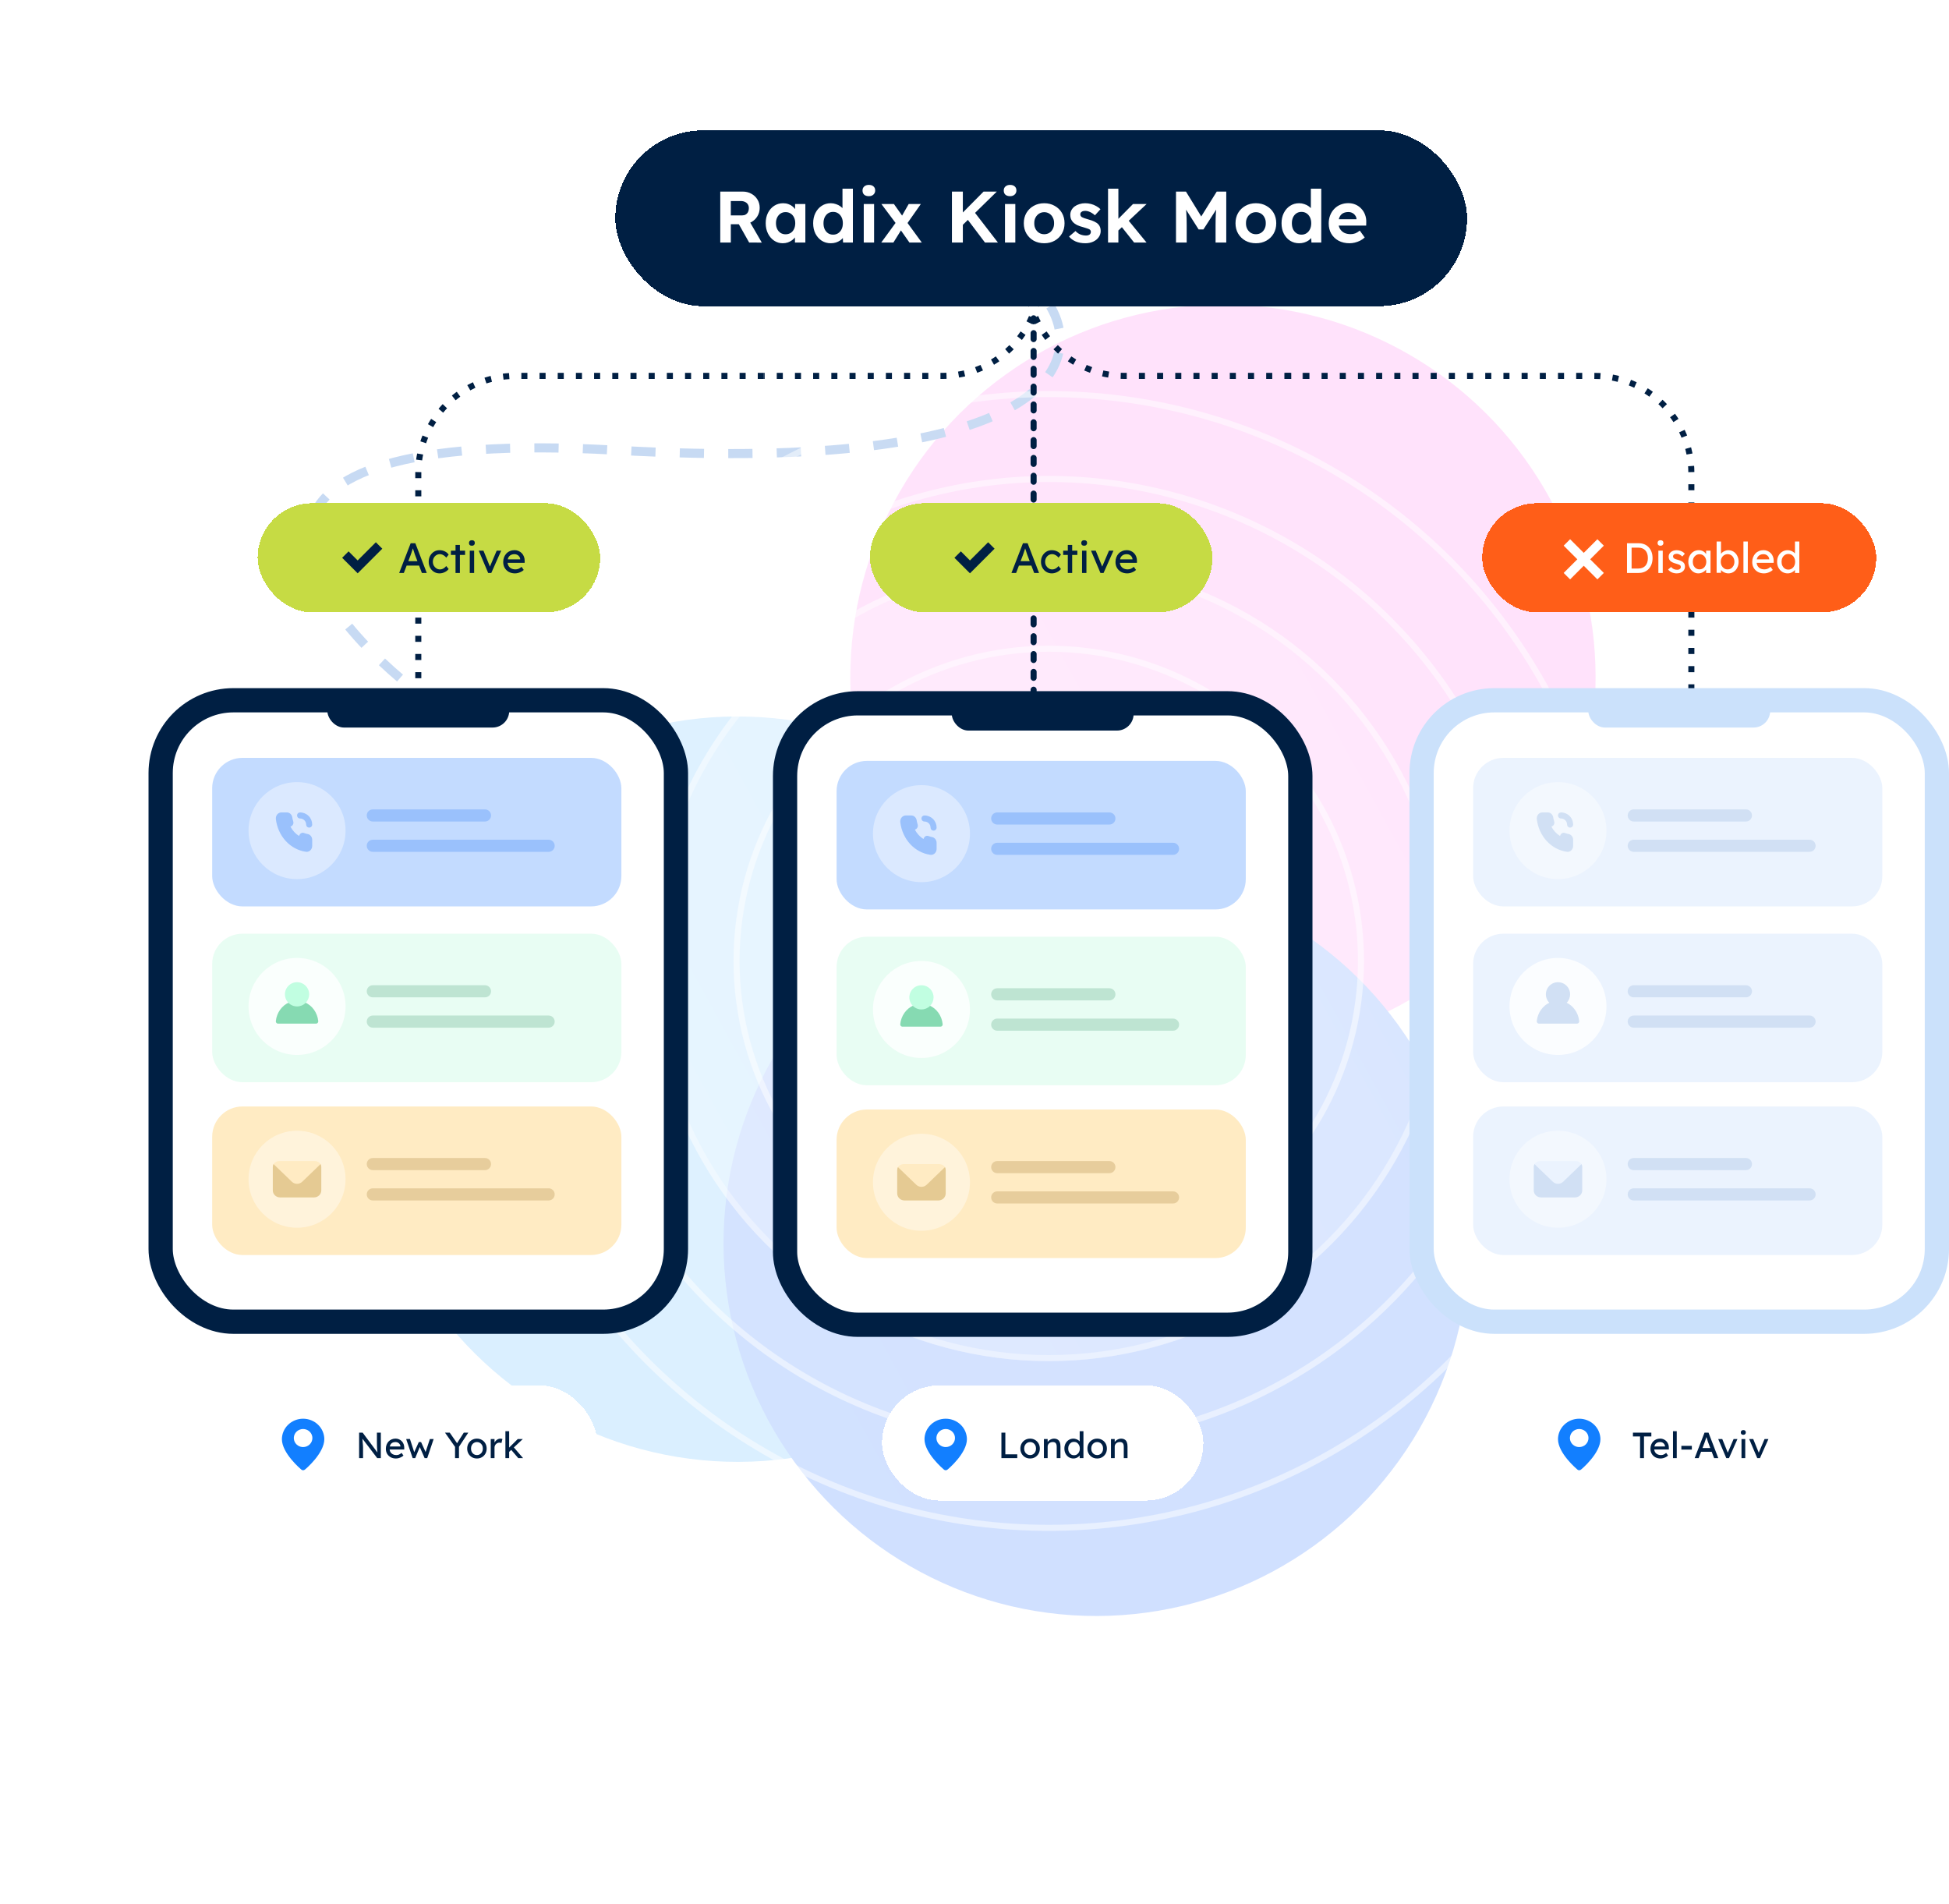
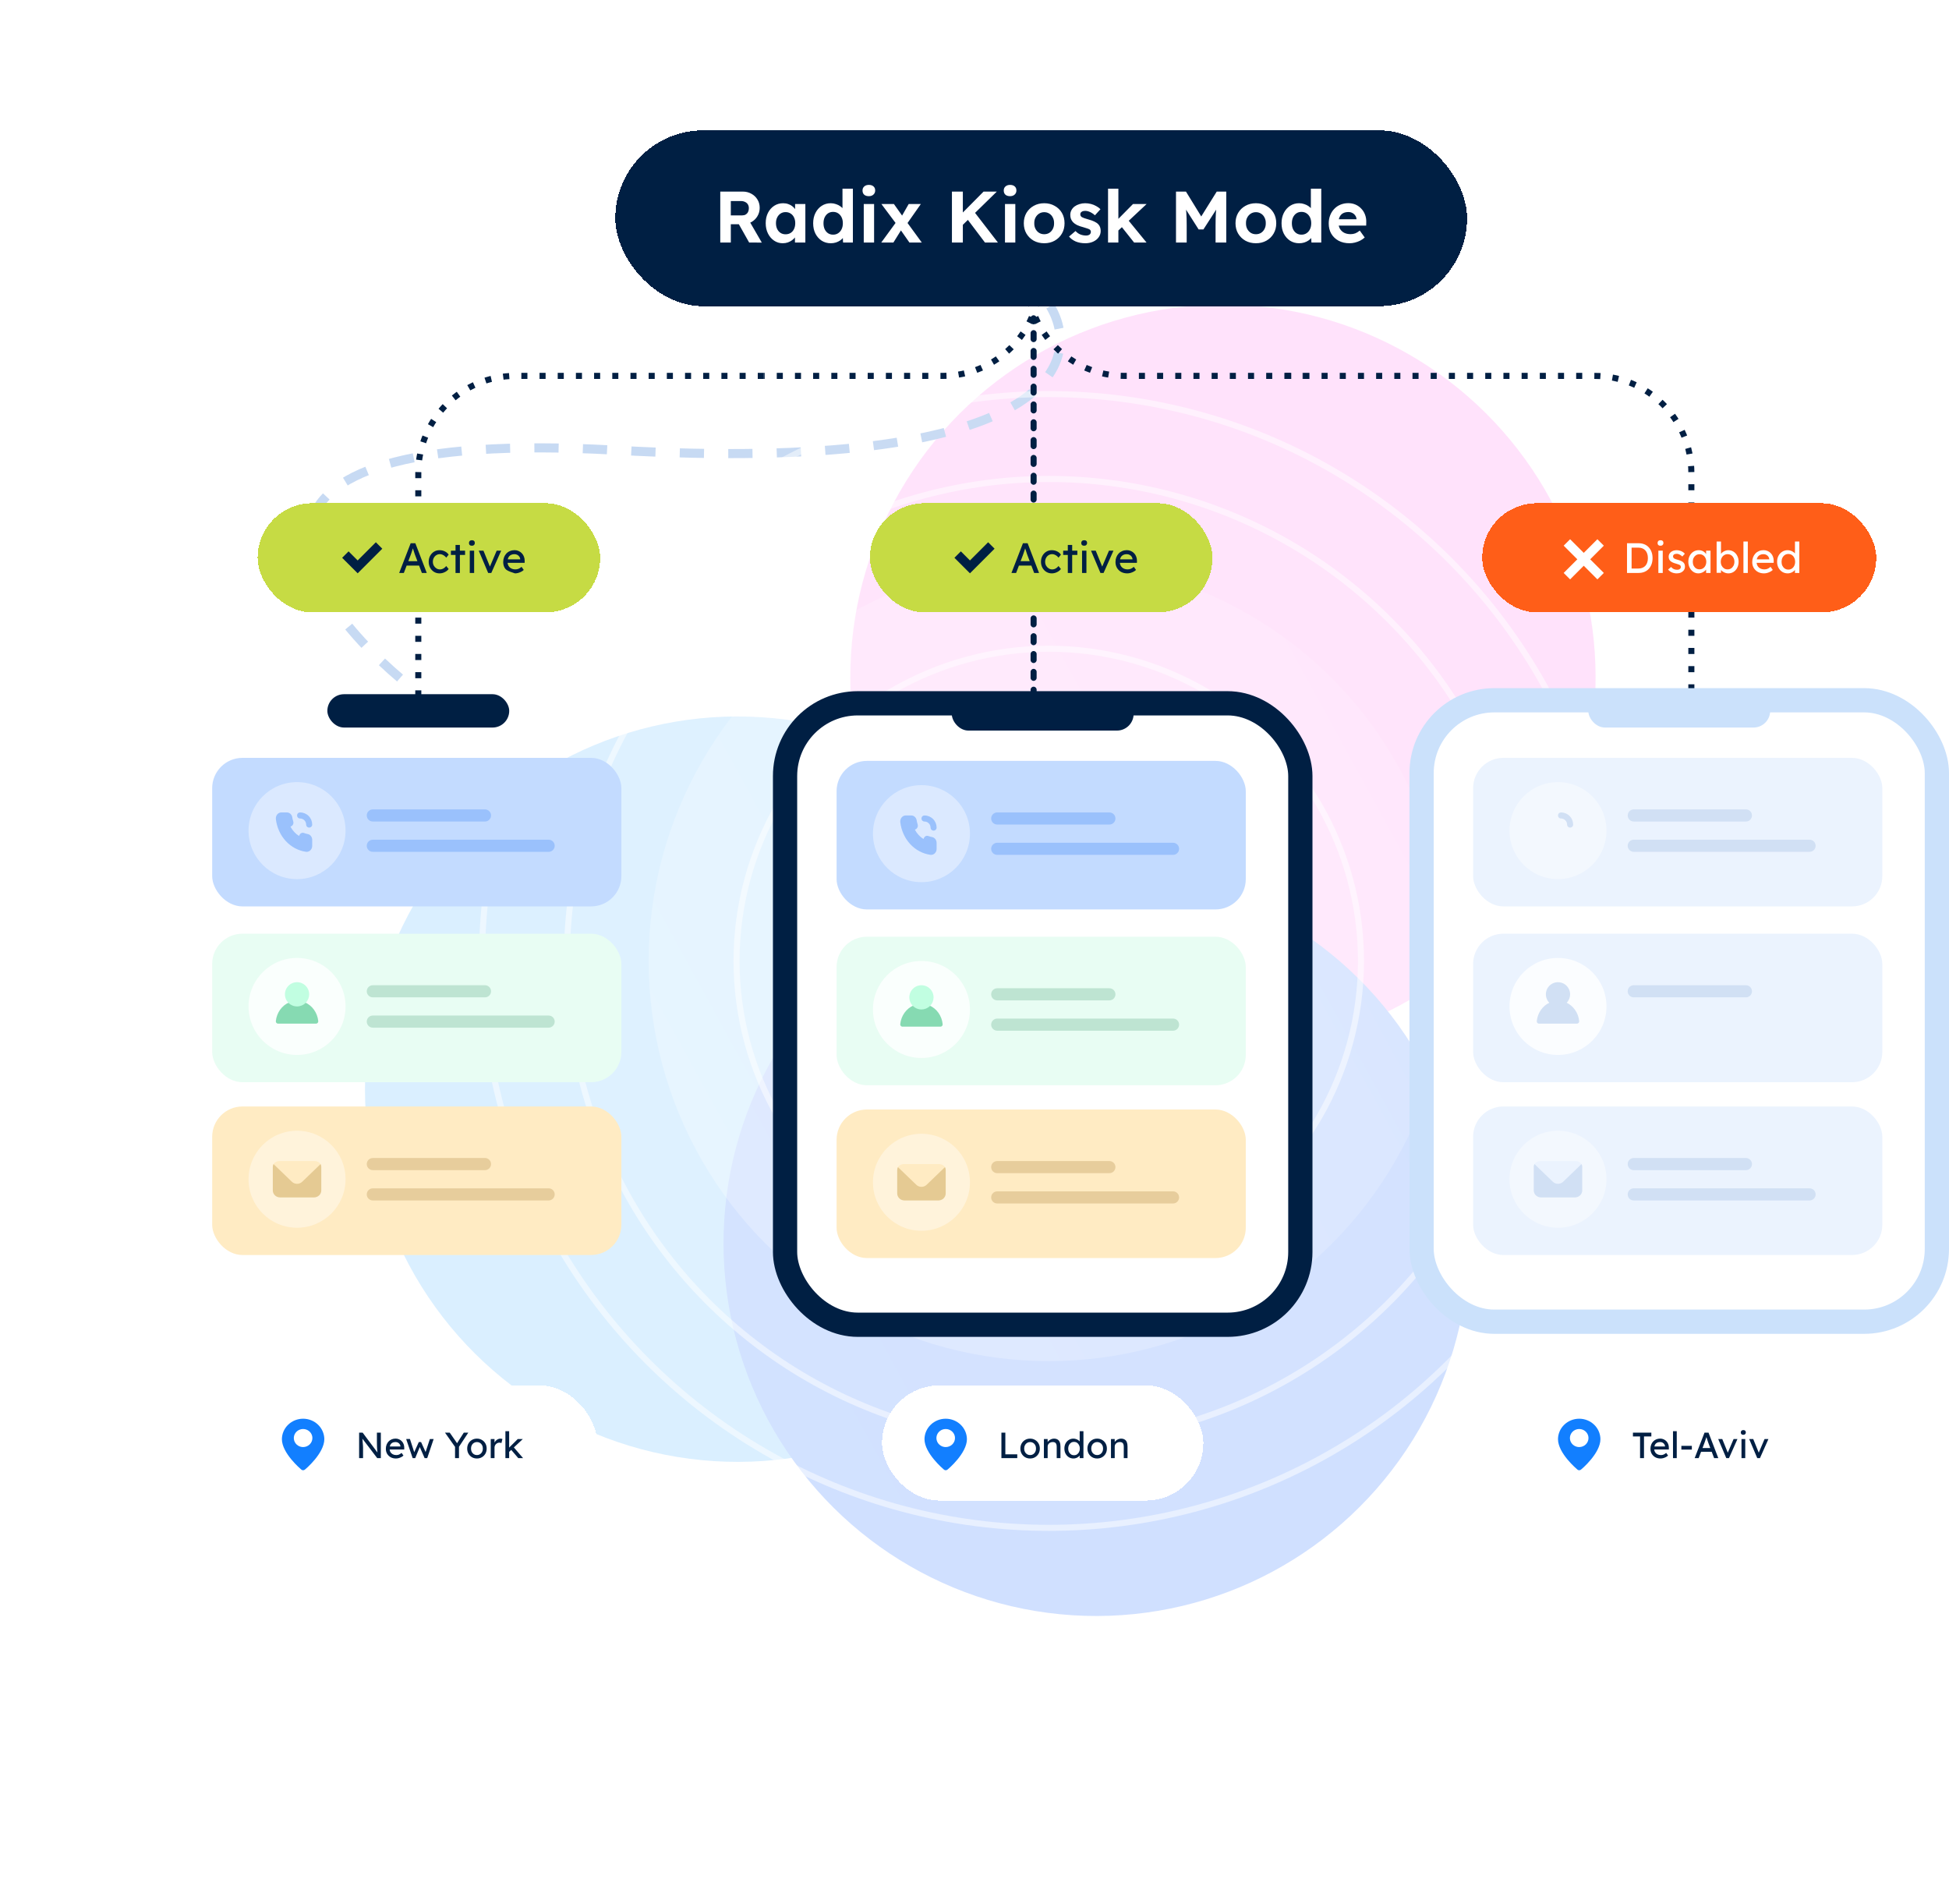
<svg xmlns="http://www.w3.org/2000/svg" width="643" height="628" viewBox="0 0 643 628" fill="none">
  <g opacity="0.5" filter="url(#filter0_f_3119_103)">
    <circle cx="122.951" cy="122.951" r="122.951" transform="matrix(0.881 -0.473 -0.473 -0.881 193.191 525.768)" fill="#B5DFFF" />
    <circle cx="122.951" cy="122.951" r="122.951" transform="matrix(0.881 -0.473 -0.473 -0.881 353.301 389.911)" fill="#FFC6F7" />
    <circle cx="122.951" cy="122.951" r="122.951" transform="matrix(0.881 -0.473 -0.473 -0.881 311.488 576.611)" fill="#A2C1FF" />
    <path d="M346.5 101C358 120.167 345.4 156.5 203 148.5C60.6 140.5 99 197.5 136 227" stroke="#90B5E7" stroke-width="3" stroke-dasharray="8 8" />
  </g>
  <g opacity="0.5" filter="url(#filter1_b_3119_103)">
    <circle cx="346" cy="317" r="188" fill="url(#paint0_linear_3119_103)" fill-opacity="0.2" />
    <circle cx="346" cy="317" r="187" stroke="white" stroke-width="2" />
  </g>
  <g opacity="0.5" filter="url(#filter2_b_3119_103)">
    <circle cx="346" cy="317" r="160" fill="url(#paint1_linear_3119_103)" fill-opacity="0.2" />
    <circle cx="346" cy="317" r="159" stroke="white" stroke-width="2" />
  </g>
  <g opacity="0.5" filter="url(#filter3_b_3119_103)">
    <circle cx="346" cy="317" r="132" fill="url(#paint2_linear_3119_103)" />
-     <circle cx="346" cy="317" r="131" stroke="white" stroke-width="2" />
  </g>
  <g opacity="0.5" filter="url(#filter4_b_3119_103)">
    <circle cx="346" cy="317" r="104" fill="url(#paint3_linear_3119_103)" fill-opacity="0.2" />
    <circle cx="346" cy="317" r="103" stroke="white" stroke-width="2" />
  </g>
  <path d="M252 124H170C152.327 124 138 138.327 138 156V230" stroke="#001F43" stroke-width="2" stroke-dasharray="2 4" />
  <path d="M424 124H526C543.673 124 558 138.327 558 156V230" stroke="#001F43" stroke-width="2" stroke-dasharray="2 4" />
  <path d="M342 105C342 104.448 341.552 104 341 104C340.448 104 340 104.448 340 105H342ZM340 105.98C340 106.532 340.448 106.98 341 106.98C341.552 106.98 342 106.532 342 105.98L340 105.98ZM342 109.901C342 109.349 341.552 108.901 341 108.901C340.448 108.901 340 109.349 340 109.901L342 109.901ZM340 111.861C340 112.413 340.448 112.861 341 112.861C341.552 112.861 342 112.413 342 111.861L340 111.861ZM342 115.782C342 115.229 341.552 114.782 341 114.782C340.448 114.782 340 115.229 340 115.782L342 115.782ZM340 117.742C340 118.294 340.448 118.742 341 118.742C341.552 118.742 342 118.294 342 117.742L340 117.742ZM342 121.663C342 121.11 341.552 120.663 341 120.663C340.448 120.663 340 121.11 340 121.663L342 121.663ZM340 123.623C340 124.175 340.448 124.623 341 124.623C341.552 124.623 342 124.175 342 123.623L340 123.623ZM342 127.544C342 126.991 341.552 126.544 341 126.544C340.448 126.544 340 126.991 340 127.544L342 127.544ZM340 129.504C340 130.056 340.448 130.504 341 130.504C341.552 130.504 342 130.056 342 129.504L340 129.504ZM342 133.425C342 132.872 341.552 132.425 341 132.425C340.448 132.425 340 132.872 340 133.425L342 133.425ZM340 135.385C340 135.937 340.448 136.385 341 136.385C341.552 136.385 342 135.937 342 135.385L340 135.385ZM342 139.306C342 138.753 341.552 138.306 341 138.306C340.448 138.306 340 138.753 340 139.306L342 139.306ZM340 141.266C340 141.818 340.448 142.266 341 142.266C341.552 142.266 342 141.818 342 141.266L340 141.266ZM342 145.187C342 144.634 341.552 144.187 341 144.187C340.448 144.187 340 144.634 340 145.187L342 145.187ZM340 147.147C340 147.699 340.448 148.147 341 148.147C341.552 148.147 342 147.699 342 147.147L340 147.147ZM342 151.067C342 150.515 341.552 150.067 341 150.067C340.448 150.067 340 150.515 340 151.067L342 151.067ZM340 153.028C340 153.58 340.448 154.028 341 154.028C341.552 154.028 342 153.58 342 153.028L340 153.028ZM342 156.948C342 156.396 341.552 155.948 341 155.948C340.448 155.948 340 156.396 340 156.948L342 156.948ZM340 158.909C340 159.461 340.448 159.909 341 159.909C341.552 159.909 342 159.461 342 158.909L340 158.909ZM342 162.829C342 162.277 341.552 161.829 341 161.829C340.448 161.829 340 162.277 340 162.829L342 162.829ZM340 164.79C340 165.342 340.448 165.79 341 165.79C341.552 165.79 342 165.342 342 164.79L340 164.79ZM342 168.71C342 168.158 341.552 167.71 341 167.71C340.448 167.71 340 168.158 340 168.71L342 168.71ZM340 170.671C340 171.223 340.448 171.671 341 171.671C341.552 171.671 342 171.223 342 170.671L340 170.671ZM342 174.591C342 174.039 341.552 173.591 341 173.591C340.448 173.591 340 174.039 340 174.591L342 174.591ZM340 176.552C340 177.104 340.448 177.552 341 177.552C341.552 177.552 342 177.104 342 176.552L340 176.552ZM342 180.472C342 179.92 341.552 179.472 341 179.472C340.448 179.472 340 179.92 340 180.472L342 180.472ZM340 182.433C340 182.985 340.448 183.433 341 183.433C341.552 183.433 342 182.985 342 182.433L340 182.433ZM342 186.353C342 185.801 341.552 185.353 341 185.353C340.448 185.353 340 185.801 340 186.353L342 186.353ZM340 188.313C340 188.866 340.448 189.313 341 189.313C341.552 189.313 342 188.866 342 188.313L340 188.313ZM342 192.234C342 191.682 341.552 191.234 341 191.234C340.448 191.234 340 191.682 340 192.234L342 192.234ZM340 194.194C340 194.747 340.448 195.194 341 195.194C341.552 195.194 342 194.747 342 194.194L340 194.194ZM342 198.115C342 197.563 341.552 197.115 341 197.115C340.448 197.115 340 197.563 340 198.115L342 198.115ZM340 200.075C340 200.628 340.448 201.075 341 201.075C341.552 201.075 342 200.628 342 200.075L340 200.075ZM342 203.996C342 203.444 341.552 202.996 341 202.996C340.448 202.996 340 203.444 340 203.996L342 203.996ZM340 205.956C340 206.509 340.448 206.956 341 206.956C341.552 206.956 342 206.509 342 205.956L340 205.956ZM342 209.877C342 209.325 341.552 208.877 341 208.877C340.448 208.877 340 209.325 340 209.877L342 209.877ZM340 211.837C340 212.39 340.448 212.837 341 212.837C341.552 212.837 342 212.39 342 211.837L340 211.837ZM342 215.758C342 215.206 341.552 214.758 341 214.758C340.448 214.758 340 215.206 340 215.758L342 215.758ZM340 217.718C340 218.271 340.448 218.718 341 218.718C341.552 218.718 342 218.271 342 217.718L340 217.718ZM342 221.639C342 221.087 341.552 220.639 341 220.639C340.448 220.639 340 221.087 340 221.639L342 221.639ZM340 223.599C340 224.151 340.448 224.599 341 224.599C341.552 224.599 342 224.151 342 223.599L340 223.599ZM342 227.52C342 226.968 341.552 226.52 341 226.52C340.448 226.52 340 226.968 340 227.52L342 227.52ZM340 105L340 105.98L342 105.98L342 105H340ZM340 109.901L340 111.861L342 111.861L342 109.901L340 109.901ZM340 115.782L340 117.742L342 117.742L342 115.782L340 115.782ZM340 121.663L340 123.623L342 123.623L342 121.663L340 121.663ZM340 127.544L340 129.504L342 129.504L342 127.544L340 127.544ZM340 133.425L340 135.385L342 135.385L342 133.425L340 133.425ZM340 139.306L340 141.266L342 141.266L342 139.306L340 139.306ZM340 145.187L340 147.147L342 147.147L342 145.187L340 145.187ZM340 151.067L340 153.028L342 153.028L342 151.067L340 151.067ZM340 156.948L340 158.909L342 158.909L342 156.948L340 156.948ZM340 162.829L340 164.79L342 164.79L342 162.829L340 162.829ZM340 168.71L340 170.671L342 170.671L342 168.71L340 168.71ZM340 174.591L340 176.552L342 176.552L342 174.591L340 174.591ZM340 180.472L340 182.433L342 182.433L342 180.472L340 180.472ZM340 186.353L340 188.313L342 188.313L342 186.353L340 186.353ZM340 192.234L340 194.194L342 194.194L342 192.234L340 192.234ZM340 198.115L340 200.075L342 200.075L342 198.115L340 198.115ZM340 203.996L340 205.956L342 205.956L342 203.996L340 203.996ZM340 209.877L340 211.837L342 211.837L342 209.877L340 209.877ZM340 215.758L340 217.718L342 217.718L342 215.758L340 215.758ZM340 221.639L340 223.599L342 223.599L342 221.639L340 221.639ZM340 227.52L340 228.5L342 228.5L342 227.52L340 227.52Z" fill="#001F43" />
  <path d="M343 45L343 92C343 109.673 328.673 124 311 124L252 124" stroke="#001F43" stroke-width="2" stroke-dasharray="2 4" />
  <path d="M339 45L339 92C339 109.673 353.327 124 371 124L430 124" stroke="#001F43" stroke-width="2" stroke-dasharray="2 4" />
  <rect x="259" y="232" width="170" height="205" rx="24" fill="white" stroke="#001F43" stroke-width="8" />
  <rect x="276" y="251" width="135" height="49" rx="10" fill="#C3DBFF" />
  <path d="M327 270C327 268.895 327.895 268 329 268H366C367.105 268 368 268.895 368 270C368 271.105 367.105 272 366 272H329C327.895 272 327 271.105 327 270Z" fill="#9AC1FC" />
  <path d="M327 280C327 278.895 327.895 278 329 278H387C388.105 278 389 278.895 389 280C389 281.105 388.105 282 387 282H329C327.895 282 327 281.105 327 280Z" fill="#9AC1FC" />
  <circle opacity="0.4" cx="304" cy="275" r="16" fill="white" />
  <path d="M308 274C307.735 274 307.48 273.895 307.293 273.707C307.105 273.52 307 273.265 307 273C306.999 272.47 306.788 271.962 306.413 271.587C306.038 271.212 305.53 271.001 305 271C304.735 271 304.48 270.895 304.293 270.707C304.105 270.52 304 270.265 304 270C304 269.735 304.105 269.48 304.293 269.293C304.48 269.105 304.735 269 305 269C306.061 269.001 307.077 269.423 307.827 270.173C308.577 270.923 308.999 271.939 309 273C309 273.265 308.895 273.52 308.707 273.707C308.52 273.895 308.265 274 308 274Z" fill="#9AC1FC" />
  <path d="M307.176 282C307.097 282 307.019 281.994 306.941 281.984C304.423 281.63 302.083 280.385 300.284 278.443C298.491 276.494 297.342 273.959 297.015 271.23C296.982 270.95 297.004 270.666 297.08 270.396C297.156 270.126 297.284 269.876 297.456 269.664C297.626 269.455 297.834 269.288 298.068 269.174C298.302 269.059 298.556 269 298.813 269H300.641C301.068 268.998 301.483 269.16 301.81 269.459C302.137 269.757 302.355 270.172 302.425 270.629C302.446 270.776 302.471 270.923 302.501 271.07C302.561 271.362 302.639 271.649 302.735 271.93C302.836 272.236 302.828 272.573 302.712 272.873C302.596 273.173 302.38 273.415 302.107 273.552L301.832 273.692C302.504 274.975 303.485 276.037 304.669 276.766L304.798 276.466C304.924 276.17 305.148 275.937 305.426 275.811C305.703 275.686 306.014 275.678 306.297 275.788C306.556 275.892 306.821 275.976 307.09 276.041C307.224 276.073 307.36 276.101 307.496 276.122C307.918 276.199 308.301 276.435 308.576 276.789C308.852 277.144 309.002 277.593 309 278.056V280.036C309 280.314 308.945 280.589 308.84 280.843C308.734 281.096 308.58 281.322 308.387 281.506C308.052 281.825 307.621 282 307.176 282Z" fill="#9AC1FC" />
  <rect x="276" y="309" width="135" height="49" rx="10" fill="#E8FDF3" />
  <path d="M327 328C327 326.895 327.895 326 329 326H366C367.105 326 368 326.895 368 328C368 329.105 367.105 330 366 330H329C327.895 330 327 329.105 327 328Z" fill="#BEE4D2" />
  <path d="M327 338C327 336.895 327.895 336 329 336H387C388.105 336 389 336.895 389 338C389 339.105 388.105 340 387 340H329C327.895 340 327 339.105 327 338Z" fill="#BEE4D2" />
  <circle opacity="0.8" cx="304" cy="333" r="16" fill="white" />
  <path d="M306.605 331.667C305.863 332.294 304.944 332.636 303.998 332.636C303.052 332.636 302.134 332.294 301.391 331.667C300.207 332.172 299.173 333.013 298.4 334.099C297.627 335.185 297.145 336.475 297.004 337.831C296.984 338.03 297.038 338.229 297.155 338.385C297.272 338.541 297.442 338.64 297.628 338.662L310.295 338.667C310.394 338.667 310.492 338.644 310.582 338.601C310.673 338.558 310.754 338.495 310.82 338.416C310.886 338.338 310.936 338.245 310.966 338.144C310.996 338.043 311.007 337.937 310.996 337.831C310.855 336.475 310.372 335.184 309.599 334.099C308.826 333.013 307.792 332.172 306.607 331.667H306.605Z" fill="#86DAB2" />
  <path d="M304 333C303.209 333 302.436 332.765 301.778 332.326C301.12 331.886 300.607 331.262 300.304 330.531C300.002 329.8 299.923 328.996 300.077 328.22C300.231 327.444 300.612 326.731 301.172 326.172C301.731 325.612 302.444 325.231 303.22 325.077C303.996 324.923 304.8 325.002 305.531 325.304C306.262 325.607 306.886 326.12 307.326 326.778C307.765 327.436 308 328.209 308 329C307.999 330.06 307.577 331.077 306.827 331.827C306.077 332.577 305.06 332.999 304 333Z" fill="#C1FEE1" />
  <rect x="276" y="366" width="135" height="49" rx="10" fill="#FFEBC3" />
  <path d="M327 385C327 383.895 327.895 383 329 383H366C367.105 383 368 383.895 368 385C368 386.105 367.105 387 366 387H329C327.895 387 327 386.105 327 385Z" fill="#E7CD9C" />
  <path d="M327 395C327 393.895 327.895 393 329 393H387C388.105 393 389 393.895 389 395C389 396.105 388.105 397 387 397H329C327.895 397 327 396.105 327 395Z" fill="#E7CD9C" />
  <circle opacity="0.4" cx="304" cy="390" r="16" fill="white" />
  <path d="M312 386L305.748 391.308C305.519 391.527 305.247 391.701 304.947 391.82C304.646 391.939 304.325 392 304 392C303.675 392 303.354 391.939 303.053 391.82C302.753 391.701 302.481 391.527 302.252 391.308L296 386C296 385 296.515 384.603 296.909 384.365C297.303 384.127 297.76 384.001 298.227 384H309.773C310.24 384.001 310.697 384.127 311.091 384.365C311.485 384.603 312 385 312 386Z" fill="#FFEBC3" />
  <path d="M311.76 385L305.696 390.835C305.473 391.05 305.209 391.22 304.918 391.336C304.627 391.452 304.315 391.512 304 391.512C303.685 391.512 303.373 391.452 303.082 391.336C302.791 391.22 302.527 391.05 302.304 390.835L296.24 385C296.082 385.309 296 385.649 296 385.993V393.691C296.002 394.303 296.255 394.889 296.705 395.322C297.155 395.754 297.764 395.998 298.4 396H309.6C310.236 395.998 310.845 395.754 311.295 395.322C311.745 394.889 311.998 394.303 312 393.691V385.993C312 385.649 311.918 385.309 311.76 385Z" fill="#E5CA93" />
  <rect x="314" y="230" width="60" height="11" rx="5.5" fill="#001F43" />
  <rect x="469" y="231" width="170" height="205" rx="24" fill="white" stroke="#CBE1FB" stroke-width="8" />
  <rect x="486" y="250" width="135" height="49" rx="10" fill="#EBF3FE" />
  <path d="M537 269C537 267.895 537.895 267 539 267H576C577.105 267 578 267.895 578 269C578 270.105 577.105 271 576 271H539C537.895 271 537 270.105 537 269Z" fill="#D1E0F4" />
  <path d="M537 279C537 277.895 537.895 277 539 277H597C598.105 277 599 277.895 599 279C599 280.105 598.105 281 597 281H539C537.895 281 537 280.105 537 279Z" fill="#D1E0F4" />
  <circle opacity="0.4" cx="514" cy="274" r="16" fill="white" />
  <path d="M518 273C517.735 273 517.48 272.895 517.293 272.707C517.105 272.52 517 272.265 517 272C516.999 271.47 516.788 270.962 516.413 270.587C516.038 270.212 515.53 270.001 515 270C514.735 270 514.48 269.895 514.293 269.707C514.105 269.52 514 269.265 514 269C514 268.735 514.105 268.48 514.293 268.293C514.48 268.105 514.735 268 515 268C516.061 268.001 517.077 268.423 517.827 269.173C518.577 269.923 518.999 270.939 519 272C519 272.265 518.895 272.52 518.707 272.707C518.52 272.895 518.265 273 518 273Z" fill="#D1E0F4" />
-   <path d="M517.176 281C517.097 281 517.019 280.994 516.941 280.984C514.423 280.63 512.083 279.385 510.284 277.443C508.491 275.494 507.342 272.959 507.015 270.23C506.982 269.95 507.004 269.666 507.08 269.396C507.156 269.126 507.284 268.876 507.456 268.664C507.626 268.455 507.834 268.288 508.068 268.174C508.302 268.059 508.556 268 508.813 268H510.641C511.068 267.998 511.483 268.16 511.81 268.459C512.137 268.757 512.355 269.172 512.425 269.629C512.446 269.776 512.471 269.923 512.501 270.07C512.561 270.362 512.639 270.649 512.735 270.93C512.836 271.236 512.828 271.573 512.712 271.873C512.596 272.173 512.38 272.415 512.107 272.552L511.832 272.692C512.504 273.975 513.485 275.037 514.669 275.766L514.798 275.466C514.924 275.17 515.148 274.937 515.426 274.811C515.703 274.686 516.014 274.678 516.297 274.788C516.556 274.892 516.821 274.976 517.09 275.041C517.224 275.073 517.36 275.101 517.496 275.122C517.918 275.199 518.301 275.435 518.576 275.789C518.852 276.144 519.002 276.593 519 277.056V279.036C519 279.314 518.945 279.589 518.84 279.843C518.734 280.096 518.58 280.322 518.387 280.506C518.052 280.825 517.621 281 517.176 281Z" fill="#D1E0F4" />
  <rect x="486" y="308" width="135" height="49" rx="10" fill="#EBF3FE" />
  <path d="M537 327C537 325.895 537.895 325 539 325H576C577.105 325 578 325.895 578 327C578 328.105 577.105 329 576 329H539C537.895 329 537 328.105 537 327Z" fill="#D1E0F4" />
-   <path d="M537 337C537 335.895 537.895 335 539 335H597C598.105 335 599 335.895 599 337C599 338.105 598.105 339 597 339H539C537.895 339 537 338.105 537 337Z" fill="#D1E0F4" />
  <circle opacity="0.8" cx="514" cy="332" r="16" fill="white" />
  <path d="M516.605 330.667C515.863 331.294 514.944 331.636 513.998 331.636C513.052 331.636 512.134 331.294 511.391 330.667C510.207 331.172 509.173 332.013 508.4 333.099C507.627 334.185 507.145 335.475 507.004 336.831C506.984 337.03 507.038 337.229 507.155 337.385C507.272 337.541 507.442 337.64 507.628 337.662L520.295 337.667C520.394 337.667 520.492 337.644 520.582 337.601C520.673 337.558 520.754 337.495 520.82 337.416C520.886 337.338 520.936 337.245 520.966 337.144C520.996 337.043 521.007 336.937 520.996 336.831C520.855 335.475 520.372 334.184 519.599 333.099C518.826 332.013 517.792 331.172 516.607 330.667H516.605Z" fill="#D1E0F4" />
  <path d="M514 332C513.209 332 512.436 331.765 511.778 331.326C511.12 330.886 510.607 330.262 510.304 329.531C510.002 328.8 509.923 327.996 510.077 327.22C510.231 326.444 510.612 325.731 511.172 325.172C511.731 324.612 512.444 324.231 513.22 324.077C513.996 323.923 514.8 324.002 515.531 324.304C516.262 324.607 516.886 325.12 517.326 325.778C517.765 326.436 518 327.209 518 328C517.999 329.06 517.577 330.077 516.827 330.827C516.077 331.577 515.06 331.999 514 332Z" fill="#D1E0F4" />
  <rect x="486" y="365" width="135" height="49" rx="10" fill="#EBF3FE" />
  <path d="M537 384C537 382.895 537.895 382 539 382H576C577.105 382 578 382.895 578 384C578 385.105 577.105 386 576 386H539C537.895 386 537 385.105 537 384Z" fill="#D1E0F4" />
  <path d="M537 394C537 392.895 537.895 392 539 392H597C598.105 392 599 392.895 599 394C599 395.105 598.105 396 597 396H539C537.895 396 537 395.105 537 394Z" fill="#D1E0F4" />
  <circle opacity="0.4" cx="514" cy="389" r="16" fill="white" />
  <path d="M522 385L515.748 390.308C515.519 390.527 515.247 390.701 514.947 390.82C514.646 390.939 514.325 391 514 391C513.675 391 513.354 390.939 513.053 390.82C512.753 390.701 512.481 390.527 512.252 390.308L506 385C506 384 506.515 383.603 506.909 383.365C507.303 383.127 507.76 383.001 508.227 383H519.773C520.24 383.001 520.697 383.127 521.091 383.365C521.485 383.603 522 384 522 385Z" fill="#EBF3FE" />
  <path d="M521.76 384L515.696 389.835C515.473 390.05 515.209 390.22 514.918 390.336C514.627 390.452 514.315 390.512 514 390.512C513.685 390.512 513.373 390.452 513.082 390.336C512.791 390.22 512.527 390.05 512.304 389.835L506.24 384C506.082 384.309 506 384.649 506 384.993V392.691C506.002 393.303 506.255 393.889 506.705 394.322C507.155 394.754 507.764 394.998 508.4 395H519.6C520.236 394.998 520.845 394.754 521.295 394.322C521.745 393.889 521.998 393.303 522 392.691V384.993C522 384.649 521.918 384.309 521.76 384Z" fill="#D1E0F4" />
  <rect x="524" y="229" width="60" height="11" rx="5.5" fill="#CBE1FB" />
-   <rect x="53" y="231" width="170" height="205" rx="24" fill="white" stroke="#001F43" stroke-width="8" />
  <rect x="70" y="250" width="135" height="49" rx="10" fill="#C3DBFF" />
  <path d="M121 269C121 267.895 121.895 267 123 267H160C161.105 267 162 267.895 162 269C162 270.105 161.105 271 160 271H123C121.895 271 121 270.105 121 269Z" fill="#9AC1FC" />
  <path d="M121 279C121 277.895 121.895 277 123 277H181C182.105 277 183 277.895 183 279C183 280.105 182.105 281 181 281H123C121.895 281 121 280.105 121 279Z" fill="#9AC1FC" />
  <circle opacity="0.4" cx="98" cy="274" r="16" fill="white" />
  <path d="M102 273C101.735 273 101.48 272.895 101.293 272.707C101.105 272.52 101 272.265 101 272C100.999 271.47 100.788 270.962 100.413 270.587C100.038 270.212 99.53 270.001 99 270C98.735 270 98.48 269.895 98.293 269.707C98.105 269.52 98 269.265 98 269C98 268.735 98.105 268.48 98.293 268.293C98.48 268.105 98.735 268 99 268C100.061 268.001 101.077 268.423 101.827 269.173C102.577 269.923 102.999 270.939 103 272C103 272.265 102.895 272.52 102.707 272.707C102.52 272.895 102.265 273 102 273Z" fill="#9AC1FC" />
  <path d="M101.176 281C101.097 281 101.019 280.994 100.941 280.984C98.423 280.63 96.083 279.385 94.284 277.443C92.491 275.494 91.342 272.959 91.015 270.23C90.982 269.95 91.004 269.666 91.08 269.396C91.156 269.126 91.284 268.876 91.456 268.664C91.626 268.455 91.834 268.288 92.068 268.174C92.302 268.059 92.556 268 92.813 268H94.641C95.068 267.998 95.483 268.16 95.81 268.459C96.137 268.757 96.355 269.172 96.425 269.629C96.445 269.776 96.471 269.923 96.501 270.07C96.561 270.362 96.639 270.649 96.735 270.93C96.836 271.236 96.828 271.573 96.712 271.873C96.596 272.173 96.38 272.415 96.107 272.552L95.832 272.692C96.504 273.975 97.484 275.037 98.669 275.766L98.798 275.466C98.924 275.17 99.148 274.937 99.426 274.811C99.703 274.686 100.014 274.678 100.297 274.788C100.556 274.892 100.821 274.976 101.09 275.041C101.224 275.073 101.36 275.101 101.496 275.122C101.918 275.199 102.301 275.435 102.576 275.789C102.852 276.144 103.002 276.593 103 277.056V279.036C103 279.314 102.945 279.589 102.84 279.843C102.734 280.096 102.58 280.322 102.387 280.506C102.052 280.825 101.621 281 101.176 281Z" fill="#9AC1FC" />
  <rect x="70" y="308" width="135" height="49" rx="10" fill="#E8FDF3" />
  <path d="M121 327C121 325.895 121.895 325 123 325H160C161.105 325 162 325.895 162 327C162 328.105 161.105 329 160 329H123C121.895 329 121 328.105 121 327Z" fill="#BEE4D2" />
  <path d="M121 337C121 335.895 121.895 335 123 335H181C182.105 335 183 335.895 183 337C183 338.105 182.105 339 181 339H123C121.895 339 121 338.105 121 337Z" fill="#BEE4D2" />
  <circle opacity="0.8" cx="98" cy="332" r="16" fill="white" />
  <path d="M100.605 330.667C99.863 331.294 98.944 331.636 97.998 331.636C97.052 331.636 96.134 331.294 95.391 330.667C94.207 331.172 93.173 332.013 92.4 333.099C91.627 334.185 91.145 335.475 91.004 336.831C90.984 337.03 91.038 337.229 91.155 337.385C91.272 337.541 91.442 337.64 91.628 337.662L104.295 337.667C104.394 337.667 104.492 337.644 104.582 337.601C104.673 337.558 104.754 337.495 104.82 337.416C104.886 337.338 104.936 337.245 104.966 337.144C104.996 337.043 105.007 336.937 104.996 336.831C104.855 335.475 104.372 334.184 103.599 333.099C102.826 332.013 101.792 331.172 100.607 330.667H100.605Z" fill="#86DAB2" />
  <path d="M98 332C97.209 332 96.436 331.765 95.778 331.326C95.12 330.886 94.607 330.262 94.305 329.531C94.002 328.8 93.922 327.996 94.077 327.22C94.231 326.444 94.612 325.731 95.172 325.172C95.731 324.612 96.444 324.231 97.22 324.077C97.996 323.923 98.8 324.002 99.531 324.304C100.262 324.607 100.886 325.12 101.326 325.778C101.765 326.436 102 327.209 102 328C101.999 329.06 101.577 330.077 100.827 330.827C100.077 331.577 99.061 331.999 98 332Z" fill="#C1FEE1" />
  <rect x="70" y="365" width="135" height="49" rx="10" fill="#FFEBC3" />
  <path d="M121 384C121 382.895 121.895 382 123 382H160C161.105 382 162 382.895 162 384C162 385.105 161.105 386 160 386H123C121.895 386 121 385.105 121 384Z" fill="#E7CD9C" />
  <path d="M121 394C121 392.895 121.895 392 123 392H181C182.105 392 183 392.895 183 394C183 395.105 182.105 396 181 396H123C121.895 396 121 395.105 121 394Z" fill="#E7CD9C" />
  <circle opacity="0.4" cx="98" cy="389" r="16" fill="white" />
  <path d="M106 385L99.749 390.308C99.519 390.527 99.247 390.701 98.947 390.82C98.647 390.939 98.325 391 98 391C97.675 391 97.353 390.939 97.053 390.82C96.753 390.701 96.481 390.527 96.251 390.308L90 385C90 384 90.515 383.603 90.909 383.365C91.303 383.127 91.76 383.001 92.227 383H103.773C104.24 383.001 104.697 383.127 105.091 383.365C105.485 383.603 106 384 106 385Z" fill="#FFEBC3" />
  <path d="M105.76 384L99.696 389.835C99.474 390.05 99.209 390.22 98.918 390.336C98.627 390.452 98.315 390.512 98 390.512C97.685 390.512 97.373 390.452 97.082 390.336C96.791 390.22 96.526 390.05 96.304 389.835L90.24 384C90.082 384.309 90 384.649 90 384.993V392.691C90.002 393.303 90.255 393.889 90.705 394.322C91.155 394.754 91.764 394.998 92.4 395H103.6C104.236 394.998 104.845 394.754 105.295 394.322C105.745 393.889 105.998 393.303 106 392.691V384.993C106 384.649 105.918 384.309 105.76 384Z" fill="#E5CA93" />
  <rect x="108" y="229" width="60" height="11" rx="5.5" fill="#001F43" />
  <g filter="url(#filter5_d_3119_103)">
    <rect x="85" y="166" width="113" height="36" rx="18" fill="#C6DB44" shape-rendering="crispEdges" />
    <path d="M115 184L118 187L124 181" stroke="#001F43" stroke-width="3" stroke-linecap="square" />
-     <path d="M131.693 189L135.487 179.2H137.027L140.793 189H139.183L136.943 183.092C136.915 183.027 136.859 182.868 136.775 182.616C136.7 182.364 136.611 182.084 136.509 181.776C136.406 181.468 136.313 181.188 136.229 180.936C136.145 180.675 136.089 180.507 136.061 180.432L136.383 180.418C136.327 180.577 136.257 180.777 136.173 181.02C136.098 181.263 136.014 181.519 135.921 181.79C135.837 182.061 135.753 182.317 135.669 182.56C135.585 182.793 135.515 182.989 135.459 183.148L133.233 189H131.693ZM133.373 186.564L133.933 185.108H138.385L139.029 186.564H133.373ZM145.002 189.14C144.321 189.14 143.709 188.972 143.168 188.636C142.636 188.3 142.211 187.843 141.894 187.264C141.586 186.685 141.432 186.037 141.432 185.318C141.432 184.599 141.586 183.951 141.894 183.372C142.211 182.793 142.636 182.336 143.168 182C143.709 181.664 144.321 181.496 145.002 181.496C145.655 181.496 146.248 181.631 146.78 181.902C147.321 182.163 147.732 182.523 148.012 182.98L147.214 183.96C147.065 183.745 146.873 183.549 146.64 183.372C146.407 183.195 146.159 183.055 145.898 182.952C145.637 182.849 145.385 182.798 145.142 182.798C144.694 182.798 144.293 182.91 143.938 183.134C143.593 183.349 143.317 183.647 143.112 184.03C142.907 184.413 142.804 184.842 142.804 185.318C142.804 185.794 142.911 186.223 143.126 186.606C143.341 186.979 143.625 187.278 143.98 187.502C144.335 187.726 144.727 187.838 145.156 187.838C145.408 187.838 145.651 187.796 145.884 187.712C146.127 187.628 146.36 187.502 146.584 187.334C146.808 187.166 147.018 186.961 147.214 186.718L148.012 187.698C147.713 188.118 147.284 188.463 146.724 188.734C146.173 189.005 145.599 189.14 145.002 189.14ZM150.282 189V179.774H151.724V189H150.282ZM148.756 183.05V181.65H153.432V183.05H148.756ZM154.983 189V181.65H156.425V189H154.983ZM155.683 180.026C155.375 180.026 155.137 179.947 154.969 179.788C154.801 179.629 154.717 179.405 154.717 179.116C154.717 178.845 154.801 178.626 154.969 178.458C155.147 178.29 155.385 178.206 155.683 178.206C155.991 178.206 156.229 178.285 156.397 178.444C156.565 178.603 156.649 178.827 156.649 179.116C156.649 179.387 156.561 179.606 156.383 179.774C156.215 179.942 155.982 180.026 155.683 180.026ZM161.05 189L157.942 181.65H159.496L161.736 187.152L161.47 187.278L163.864 181.65H165.348L162.086 189H161.05ZM169.892 189.14C169.136 189.14 168.464 188.981 167.876 188.664C167.297 188.337 166.84 187.894 166.504 187.334C166.177 186.774 166.014 186.13 166.014 185.402C166.014 184.823 166.107 184.296 166.294 183.82C166.481 183.344 166.737 182.933 167.064 182.588C167.4 182.233 167.797 181.963 168.254 181.776C168.721 181.58 169.225 181.482 169.766 181.482C170.242 181.482 170.685 181.575 171.096 181.762C171.507 181.939 171.861 182.187 172.16 182.504C172.468 182.821 172.701 183.199 172.86 183.638C173.028 184.067 173.107 184.539 173.098 185.052L173.084 185.668H167.078L166.756 184.52H171.838L171.628 184.758V184.422C171.6 184.114 171.497 183.839 171.32 183.596C171.143 183.353 170.919 183.162 170.648 183.022C170.377 182.882 170.083 182.812 169.766 182.812C169.262 182.812 168.837 182.91 168.492 183.106C168.147 183.293 167.885 183.573 167.708 183.946C167.531 184.31 167.442 184.763 167.442 185.304C167.442 185.817 167.549 186.265 167.764 186.648C167.979 187.021 168.282 187.311 168.674 187.516C169.066 187.721 169.519 187.824 170.032 187.824C170.396 187.824 170.732 187.763 171.04 187.642C171.357 187.521 171.698 187.301 172.062 186.984L172.79 188.006C172.566 188.23 172.291 188.426 171.964 188.594C171.647 188.762 171.306 188.897 170.942 189C170.587 189.093 170.237 189.14 169.892 189.14Z" fill="#001F43" />
+     <path d="M131.693 189L135.487 179.2H137.027L140.793 189H139.183L136.943 183.092C136.915 183.027 136.859 182.868 136.775 182.616C136.7 182.364 136.611 182.084 136.509 181.776C136.406 181.468 136.313 181.188 136.229 180.936C136.145 180.675 136.089 180.507 136.061 180.432L136.383 180.418C136.327 180.577 136.257 180.777 136.173 181.02C136.098 181.263 136.014 181.519 135.921 181.79C135.837 182.061 135.753 182.317 135.669 182.56C135.585 182.793 135.515 182.989 135.459 183.148L133.233 189H131.693ZM133.373 186.564L133.933 185.108H138.385L139.029 186.564H133.373ZM145.002 189.14C144.321 189.14 143.709 188.972 143.168 188.636C142.636 188.3 142.211 187.843 141.894 187.264C141.586 186.685 141.432 186.037 141.432 185.318C141.432 184.599 141.586 183.951 141.894 183.372C142.211 182.793 142.636 182.336 143.168 182C143.709 181.664 144.321 181.496 145.002 181.496C145.655 181.496 146.248 181.631 146.78 181.902C147.321 182.163 147.732 182.523 148.012 182.98L147.214 183.96C147.065 183.745 146.873 183.549 146.64 183.372C146.407 183.195 146.159 183.055 145.898 182.952C145.637 182.849 145.385 182.798 145.142 182.798C144.694 182.798 144.293 182.91 143.938 183.134C143.593 183.349 143.317 183.647 143.112 184.03C142.907 184.413 142.804 184.842 142.804 185.318C142.804 185.794 142.911 186.223 143.126 186.606C143.341 186.979 143.625 187.278 143.98 187.502C144.335 187.726 144.727 187.838 145.156 187.838C145.408 187.838 145.651 187.796 145.884 187.712C146.127 187.628 146.36 187.502 146.584 187.334C146.808 187.166 147.018 186.961 147.214 186.718L148.012 187.698C147.713 188.118 147.284 188.463 146.724 188.734C146.173 189.005 145.599 189.14 145.002 189.14ZM150.282 189V179.774H151.724V189H150.282ZM148.756 183.05V181.65H153.432V183.05H148.756ZM154.983 189V181.65H156.425V189H154.983ZM155.683 180.026C155.375 180.026 155.137 179.947 154.969 179.788C154.801 179.629 154.717 179.405 154.717 179.116C154.717 178.845 154.801 178.626 154.969 178.458C155.147 178.29 155.385 178.206 155.683 178.206C155.991 178.206 156.229 178.285 156.397 178.444C156.565 178.603 156.649 178.827 156.649 179.116C156.649 179.387 156.561 179.606 156.383 179.774C156.215 179.942 155.982 180.026 155.683 180.026ZM161.05 189L157.942 181.65H159.496L161.736 187.152L161.47 187.278L163.864 181.65H165.348L162.086 189H161.05ZM169.892 189.14C167.297 188.337 166.84 187.894 166.504 187.334C166.177 186.774 166.014 186.13 166.014 185.402C166.014 184.823 166.107 184.296 166.294 183.82C166.481 183.344 166.737 182.933 167.064 182.588C167.4 182.233 167.797 181.963 168.254 181.776C168.721 181.58 169.225 181.482 169.766 181.482C170.242 181.482 170.685 181.575 171.096 181.762C171.507 181.939 171.861 182.187 172.16 182.504C172.468 182.821 172.701 183.199 172.86 183.638C173.028 184.067 173.107 184.539 173.098 185.052L173.084 185.668H167.078L166.756 184.52H171.838L171.628 184.758V184.422C171.6 184.114 171.497 183.839 171.32 183.596C171.143 183.353 170.919 183.162 170.648 183.022C170.377 182.882 170.083 182.812 169.766 182.812C169.262 182.812 168.837 182.91 168.492 183.106C168.147 183.293 167.885 183.573 167.708 183.946C167.531 184.31 167.442 184.763 167.442 185.304C167.442 185.817 167.549 186.265 167.764 186.648C167.979 187.021 168.282 187.311 168.674 187.516C169.066 187.721 169.519 187.824 170.032 187.824C170.396 187.824 170.732 187.763 171.04 187.642C171.357 187.521 171.698 187.301 172.062 186.984L172.79 188.006C172.566 188.23 172.291 188.426 171.964 188.594C171.647 188.762 171.306 188.897 170.942 189C170.587 189.093 170.237 189.14 169.892 189.14Z" fill="#001F43" />
  </g>
  <g filter="url(#filter6_d_3119_103)">
    <rect x="287" y="166" width="113" height="36" rx="18" fill="#C6DB44" shape-rendering="crispEdges" />
    <path d="M317 184L320 187L326 181" stroke="#001F43" stroke-width="3" stroke-linecap="square" />
    <path d="M333.693 189L337.487 179.2H339.027L342.793 189H341.183L338.943 183.092C338.915 183.027 338.859 182.868 338.775 182.616C338.7 182.364 338.611 182.084 338.509 181.776C338.406 181.468 338.313 181.188 338.229 180.936C338.145 180.675 338.089 180.507 338.061 180.432L338.383 180.418C338.327 180.577 338.257 180.777 338.173 181.02C338.098 181.263 338.014 181.519 337.921 181.79C337.837 182.061 337.753 182.317 337.669 182.56C337.585 182.793 337.515 182.989 337.459 183.148L335.233 189H333.693ZM335.373 186.564L335.933 185.108H340.385L341.029 186.564H335.373ZM347.002 189.14C346.321 189.14 345.709 188.972 345.168 188.636C344.636 188.3 344.211 187.843 343.894 187.264C343.586 186.685 343.432 186.037 343.432 185.318C343.432 184.599 343.586 183.951 343.894 183.372C344.211 182.793 344.636 182.336 345.168 182C345.709 181.664 346.321 181.496 347.002 181.496C347.655 181.496 348.248 181.631 348.78 181.902C349.321 182.163 349.732 182.523 350.012 182.98L349.214 183.96C349.065 183.745 348.873 183.549 348.64 183.372C348.407 183.195 348.159 183.055 347.898 182.952C347.637 182.849 347.385 182.798 347.142 182.798C346.694 182.798 346.293 182.91 345.938 183.134C345.593 183.349 345.317 183.647 345.112 184.03C344.907 184.413 344.804 184.842 344.804 185.318C344.804 185.794 344.911 186.223 345.126 186.606C345.341 186.979 345.625 187.278 345.98 187.502C346.335 187.726 346.727 187.838 347.156 187.838C347.408 187.838 347.651 187.796 347.884 187.712C348.127 187.628 348.36 187.502 348.584 187.334C348.808 187.166 349.018 186.961 349.214 186.718L350.012 187.698C349.713 188.118 349.284 188.463 348.724 188.734C348.173 189.005 347.599 189.14 347.002 189.14ZM352.282 189V179.774H353.724V189H352.282ZM350.756 183.05V181.65H355.432V183.05H350.756ZM356.983 189V181.65H358.425V189H356.983ZM357.683 180.026C357.375 180.026 357.137 179.947 356.969 179.788C356.801 179.629 356.717 179.405 356.717 179.116C356.717 178.845 356.801 178.626 356.969 178.458C357.147 178.29 357.385 178.206 357.683 178.206C357.991 178.206 358.229 178.285 358.397 178.444C358.565 178.603 358.649 178.827 358.649 179.116C358.649 179.387 358.561 179.606 358.383 179.774C358.215 179.942 357.982 180.026 357.683 180.026ZM363.05 189L359.942 181.65H361.496L363.736 187.152L363.47 187.278L365.864 181.65H367.348L364.086 189H363.05ZM371.892 189.14C371.136 189.14 370.464 188.981 369.876 188.664C369.297 188.337 368.84 187.894 368.504 187.334C368.177 186.774 368.014 186.13 368.014 185.402C368.014 184.823 368.107 184.296 368.294 183.82C368.481 183.344 368.737 182.933 369.064 182.588C369.4 182.233 369.797 181.963 370.254 181.776C370.721 181.58 371.225 181.482 371.766 181.482C372.242 181.482 372.685 181.575 373.096 181.762C373.507 181.939 373.861 182.187 374.16 182.504C374.468 182.821 374.701 183.199 374.86 183.638C375.028 184.067 375.107 184.539 375.098 185.052L375.084 185.668H369.078L368.756 184.52H373.838L373.628 184.758V184.422C373.6 184.114 373.497 183.839 373.32 183.596C373.143 183.353 372.919 183.162 372.648 183.022C372.377 182.882 372.083 182.812 371.766 182.812C371.262 182.812 370.837 182.91 370.492 183.106C370.147 183.293 369.885 183.573 369.708 183.946C369.531 184.31 369.442 184.763 369.442 185.304C369.442 185.817 369.549 186.265 369.764 186.648C369.979 187.021 370.282 187.311 370.674 187.516C371.066 187.721 371.519 187.824 372.032 187.824C372.396 187.824 372.732 187.763 373.04 187.642C373.357 187.521 373.698 187.301 374.062 186.984L374.79 188.006C374.566 188.23 374.291 188.426 373.964 188.594C373.647 188.762 373.306 188.897 372.942 189C372.587 189.093 372.237 189.14 371.892 189.14Z" fill="#001F43" />
  </g>
  <g filter="url(#filter7_d_3119_103)">
    <rect x="489" y="166" width="130" height="36" rx="18" fill="#FF5E18" shape-rendering="crispEdges" />
    <path d="M518 189L527 180" stroke="white" stroke-width="3" stroke-linecap="square" />
    <path d="M527 189L518 180" stroke="white" stroke-width="3" stroke-linecap="square" />
    <path d="M536.772 189V179.2H540.608C541.308 179.2 541.938 179.317 542.498 179.55C543.068 179.783 543.553 180.119 543.954 180.558C544.356 180.997 544.664 181.515 544.878 182.112C545.093 182.709 545.2 183.372 545.2 184.1C545.2 184.828 545.093 185.495 544.878 186.102C544.664 186.699 544.356 187.217 543.954 187.656C543.562 188.085 543.082 188.417 542.512 188.65C541.943 188.883 541.308 189 540.608 189H536.772ZM538.284 187.698L538.242 187.544H540.538C541.033 187.544 541.472 187.465 541.854 187.306C542.246 187.147 542.573 186.923 542.834 186.634C543.105 186.335 543.31 185.971 543.45 185.542C543.59 185.113 543.66 184.632 543.66 184.1C543.66 183.568 543.59 183.092 543.45 182.672C543.31 182.243 543.105 181.879 542.834 181.58C542.564 181.281 542.237 181.053 541.854 180.894C541.472 180.735 541.033 180.656 540.538 180.656H538.2L538.284 180.53V187.698ZM547.119 189V181.65H548.561V189H547.119ZM547.819 180.026C547.511 180.026 547.273 179.947 547.105 179.788C546.937 179.629 546.853 179.405 546.853 179.116C546.853 178.845 546.937 178.626 547.105 178.458C547.282 178.29 547.52 178.206 547.819 178.206C548.127 178.206 548.365 178.285 548.533 178.444C548.701 178.603 548.785 178.827 548.785 179.116C548.785 179.387 548.696 179.606 548.519 179.774C548.351 179.942 548.118 180.026 547.819 180.026ZM553.228 189.14C552.612 189.14 552.056 189.033 551.562 188.818C551.067 188.603 550.656 188.286 550.33 187.866L551.31 187.026C551.59 187.353 551.893 187.591 552.22 187.74C552.556 187.88 552.934 187.95 553.354 187.95C553.522 187.95 553.676 187.931 553.816 187.894C553.965 187.847 554.091 187.782 554.194 187.698C554.306 187.614 554.39 187.516 554.446 187.404C554.502 187.283 554.53 187.152 554.53 187.012C554.53 186.769 554.441 186.573 554.264 186.424C554.17 186.359 554.021 186.289 553.816 186.214C553.62 186.13 553.363 186.046 553.046 185.962C552.504 185.822 552.061 185.663 551.716 185.486C551.37 185.309 551.104 185.108 550.918 184.884C550.778 184.707 550.675 184.515 550.61 184.31C550.544 184.095 550.512 183.862 550.512 183.61C550.512 183.302 550.577 183.022 550.708 182.77C550.848 182.509 551.034 182.285 551.268 182.098C551.51 181.902 551.79 181.753 552.108 181.65C552.434 181.547 552.78 181.496 553.144 181.496C553.489 181.496 553.83 181.543 554.166 181.636C554.511 181.729 554.828 181.865 555.118 182.042C555.407 182.219 555.65 182.429 555.846 182.672L555.02 183.582C554.842 183.405 554.646 183.251 554.432 183.12C554.226 182.98 554.016 182.873 553.802 182.798C553.587 182.723 553.391 182.686 553.214 182.686C553.018 182.686 552.84 182.705 552.682 182.742C552.523 182.779 552.388 182.835 552.276 182.91C552.173 182.985 552.094 183.078 552.038 183.19C551.982 183.302 551.954 183.428 551.954 183.568C551.963 183.689 551.991 183.806 552.038 183.918C552.094 184.021 552.168 184.109 552.262 184.184C552.364 184.259 552.518 184.338 552.724 184.422C552.929 184.506 553.19 184.585 553.508 184.66C553.974 184.781 554.357 184.917 554.656 185.066C554.964 185.206 555.206 185.369 555.384 185.556C555.57 185.733 555.701 185.939 555.776 186.172C555.85 186.405 555.888 186.667 555.888 186.956C555.888 187.376 555.766 187.754 555.524 188.09C555.29 188.417 554.973 188.673 554.572 188.86C554.17 189.047 553.722 189.14 553.228 189.14ZM560.305 189.14C559.698 189.14 559.143 188.972 558.639 188.636C558.144 188.3 557.747 187.843 557.449 187.264C557.15 186.685 557.001 186.032 557.001 185.304C557.001 184.567 557.15 183.913 557.449 183.344C557.757 182.765 558.167 182.313 558.681 181.986C559.203 181.659 559.787 181.496 560.431 181.496C560.813 181.496 561.163 181.552 561.481 181.664C561.798 181.776 562.073 181.935 562.307 182.14C562.549 182.336 562.745 182.565 562.895 182.826C563.053 183.087 563.151 183.367 563.189 183.666L562.867 183.554V181.65H564.323V189H562.867V187.25L563.203 187.152C563.147 187.404 563.03 187.651 562.853 187.894C562.685 188.127 562.465 188.337 562.195 188.524C561.933 188.711 561.639 188.86 561.313 188.972C560.995 189.084 560.659 189.14 560.305 189.14ZM560.683 187.81C561.121 187.81 561.509 187.703 561.845 187.488C562.181 187.273 562.442 186.979 562.629 186.606C562.825 186.223 562.923 185.789 562.923 185.304C562.923 184.828 562.825 184.403 562.629 184.03C562.442 183.657 562.181 183.363 561.845 183.148C561.509 182.933 561.121 182.826 560.683 182.826C560.253 182.826 559.871 182.933 559.535 183.148C559.208 183.363 558.947 183.657 558.751 184.03C558.564 184.403 558.471 184.828 558.471 185.304C558.471 185.789 558.564 186.223 558.751 186.606C558.947 186.979 559.208 187.273 559.535 187.488C559.871 187.703 560.253 187.81 560.683 187.81ZM570.2 189.14C569.883 189.14 569.565 189.089 569.248 188.986C568.94 188.883 568.655 188.748 568.394 188.58C568.142 188.403 567.927 188.211 567.75 188.006C567.582 187.791 567.47 187.577 567.414 187.362L567.778 187.166V188.958H566.336V178.64H567.778V183.33L567.554 183.204C567.601 182.989 567.703 182.784 567.862 182.588C568.021 182.383 568.221 182.201 568.464 182.042C568.716 181.874 568.987 181.743 569.276 181.65C569.565 181.547 569.859 181.496 570.158 181.496C570.821 181.496 571.409 181.659 571.922 181.986C572.435 182.313 572.841 182.765 573.14 183.344C573.439 183.913 573.588 184.567 573.588 185.304C573.588 186.041 573.439 186.699 573.14 187.278C572.851 187.857 572.449 188.314 571.936 188.65C571.423 188.977 570.844 189.14 570.2 189.14ZM569.962 187.824C570.391 187.824 570.774 187.717 571.11 187.502C571.446 187.278 571.712 186.979 571.908 186.606C572.104 186.223 572.202 185.789 572.202 185.304C572.202 184.828 572.104 184.403 571.908 184.03C571.721 183.647 571.46 183.349 571.124 183.134C570.788 182.919 570.401 182.812 569.962 182.812C569.523 182.812 569.136 182.919 568.8 183.134C568.464 183.349 568.198 183.647 568.002 184.03C567.806 184.403 567.708 184.828 567.708 185.304C567.708 185.789 567.806 186.223 568.002 186.606C568.198 186.979 568.464 187.278 568.8 187.502C569.136 187.717 569.523 187.824 569.962 187.824ZM575.182 189V178.64H576.624V189H575.182ZM581.961 189.14C581.205 189.14 580.533 188.981 579.945 188.664C579.367 188.337 578.909 187.894 578.573 187.334C578.247 186.774 578.083 186.13 578.083 185.402C578.083 184.823 578.177 184.296 578.363 183.82C578.55 183.344 578.807 182.933 579.133 182.588C579.469 182.233 579.866 181.963 580.323 181.776C580.79 181.58 581.294 181.482 581.835 181.482C582.311 181.482 582.755 181.575 583.165 181.762C583.576 181.939 583.931 182.187 584.229 182.504C584.537 182.821 584.771 183.199 584.929 183.638C585.097 184.067 585.177 184.539 585.167 185.052L585.153 185.668H579.147L578.825 184.52H583.907L583.697 184.758V184.422C583.669 184.114 583.567 183.839 583.389 183.596C583.212 183.353 582.988 183.162 582.717 183.022C582.447 182.882 582.153 182.812 581.835 182.812C581.331 182.812 580.907 182.91 580.561 183.106C580.216 183.293 579.955 183.573 579.777 183.946C579.6 184.31 579.511 184.763 579.511 185.304C579.511 185.817 579.619 186.265 579.833 186.648C580.048 187.021 580.351 187.311 580.743 187.516C581.135 187.721 581.588 187.824 582.101 187.824C582.465 187.824 582.801 187.763 583.109 187.642C583.427 187.521 583.767 187.301 584.131 186.984L584.859 188.006C584.635 188.23 584.36 188.426 584.033 188.594C583.716 188.762 583.375 188.897 583.011 189C582.657 189.093 582.307 189.14 581.961 189.14ZM589.801 189.14C589.129 189.14 588.527 188.977 587.995 188.65C587.472 188.314 587.057 187.861 586.749 187.292C586.441 186.713 586.287 186.055 586.287 185.318C586.287 184.581 586.436 183.927 586.735 183.358C587.043 182.779 587.458 182.327 587.981 182C588.503 181.664 589.096 181.496 589.759 181.496C590.123 181.496 590.473 181.557 590.809 181.678C591.154 181.79 591.462 181.949 591.733 182.154C592.003 182.35 592.213 182.569 592.363 182.812C592.521 183.045 592.601 183.283 592.601 183.526L592.181 183.554V178.64H593.623V189H592.181V187.25H592.461C592.461 187.474 592.386 187.698 592.237 187.922C592.087 188.137 591.887 188.337 591.635 188.524C591.392 188.711 591.107 188.86 590.781 188.972C590.463 189.084 590.137 189.14 589.801 189.14ZM589.997 187.894C590.435 187.894 590.823 187.782 591.159 187.558C591.495 187.334 591.756 187.031 591.943 186.648C592.139 186.256 592.237 185.813 592.237 185.318C592.237 184.823 592.139 184.385 591.943 184.002C591.756 183.61 591.495 183.302 591.159 183.078C590.823 182.854 590.435 182.742 589.997 182.742C589.558 182.742 589.171 182.854 588.835 183.078C588.499 183.302 588.233 183.61 588.037 184.002C587.85 184.385 587.757 184.823 587.757 185.318C587.757 185.813 587.85 186.256 588.037 186.648C588.233 187.031 588.499 187.334 588.835 187.558C589.171 187.782 589.558 187.894 589.997 187.894Z" fill="white" />
  </g>
  <g filter="url(#filter8_bd_3119_103)">
    <rect x="203" y="43" width="281" height="58" rx="29" fill="#001F43" shape-rendering="crispEdges" />
    <path d="M237.625 80V63.2H245.065C246.105 63.2 247.049 63.44 247.897 63.92C248.745 64.384 249.409 65.016 249.889 65.816C250.385 66.616 250.633 67.528 250.633 68.552C250.633 69.56 250.385 70.48 249.889 71.312C249.409 72.128 248.745 72.776 247.897 73.256C247.049 73.736 246.105 73.976 245.065 73.976H241.105V80H237.625ZM247.153 80L242.881 72.416L246.577 71.816L251.329 80.024L247.153 80ZM241.105 71.048H244.897C245.329 71.048 245.705 70.952 246.025 70.76C246.361 70.552 246.617 70.272 246.793 69.92C246.969 69.552 247.057 69.144 247.057 68.696C247.057 68.216 246.953 67.8 246.745 67.448C246.537 67.096 246.233 66.824 245.833 66.632C245.433 66.424 244.969 66.32 244.441 66.32H241.105V71.048ZM258.233 80.24C257.177 80.24 256.225 79.952 255.377 79.376C254.529 78.8 253.857 78.016 253.361 77.024C252.865 76.032 252.617 74.896 252.617 73.616C252.617 72.336 252.865 71.2 253.361 70.208C253.873 69.216 254.561 68.44 255.425 67.88C256.289 67.32 257.273 67.04 258.377 67.04C259.001 67.04 259.569 67.136 260.081 67.328C260.609 67.504 261.065 67.752 261.449 68.072C261.849 68.392 262.185 68.76 262.457 69.176C262.729 69.592 262.921 70.04 263.033 70.52L262.313 70.4V67.304H265.697V80H262.265V76.952L263.033 76.88C262.905 77.328 262.697 77.752 262.409 78.152C262.121 78.552 261.761 78.912 261.329 79.232C260.913 79.536 260.441 79.784 259.913 79.976C259.385 80.152 258.825 80.24 258.233 80.24ZM259.169 77.288C259.809 77.288 260.369 77.136 260.849 76.832C261.329 76.528 261.697 76.104 261.953 75.56C262.225 75 262.361 74.352 262.361 73.616C262.361 72.896 262.225 72.264 261.953 71.72C261.697 71.176 261.329 70.752 260.849 70.448C260.369 70.128 259.809 69.968 259.169 69.968C258.545 69.968 257.993 70.128 257.513 70.448C257.049 70.752 256.681 71.176 256.409 71.72C256.137 72.264 256.001 72.896 256.001 73.616C256.001 74.352 256.137 75 256.409 75.56C256.681 76.104 257.049 76.528 257.513 76.832C257.993 77.136 258.545 77.288 259.169 77.288ZM274.082 80.24C272.962 80.24 271.962 79.96 271.082 79.4C270.218 78.824 269.53 78.048 269.018 77.072C268.522 76.08 268.274 74.936 268.274 73.64C268.274 72.376 268.522 71.248 269.018 70.256C269.53 69.248 270.218 68.464 271.082 67.904C271.962 67.328 272.962 67.04 274.082 67.04C274.674 67.04 275.242 67.136 275.786 67.328C276.346 67.504 276.842 67.752 277.274 68.072C277.722 68.392 278.082 68.752 278.354 69.152C278.626 69.536 278.778 69.936 278.81 70.352L277.946 70.52V62.24H281.378V80H278.138L277.994 77.072L278.666 77.144C278.634 77.544 278.49 77.928 278.234 78.296C277.978 78.664 277.634 79 277.202 79.304C276.786 79.592 276.306 79.824 275.762 80C275.234 80.16 274.674 80.24 274.082 80.24ZM274.85 77.408C275.49 77.408 276.05 77.248 276.53 76.928C277.01 76.608 277.386 76.168 277.658 75.608C277.93 75.048 278.066 74.392 278.066 73.64C278.066 72.904 277.93 72.256 277.658 71.696C277.386 71.136 277.01 70.696 276.53 70.376C276.05 70.056 275.49 69.896 274.85 69.896C274.21 69.896 273.65 70.056 273.17 70.376C272.706 70.696 272.338 71.136 272.066 71.696C271.81 72.256 271.682 72.904 271.682 73.64C271.682 74.392 271.81 75.048 272.066 75.608C272.338 76.168 272.706 76.608 273.17 76.928C273.65 77.248 274.21 77.408 274.85 77.408ZM284.965 80V67.304H288.373V80H284.965ZM286.645 64.712C285.989 64.712 285.477 64.552 285.109 64.232C284.741 63.896 284.557 63.432 284.557 62.84C284.557 62.296 284.741 61.856 285.109 61.52C285.493 61.168 286.005 60.992 286.645 60.992C287.301 60.992 287.813 61.16 288.181 61.496C288.549 61.816 288.733 62.264 288.733 62.84C288.733 63.384 288.541 63.832 288.157 64.184C287.789 64.536 287.285 64.712 286.645 64.712ZM300.029 80L296.885 75.512L295.925 74.168L290.789 67.304H294.917L297.989 71.648L299.045 73.064L304.109 80H300.029ZM290.741 80L295.805 73.064L297.677 75.296L294.749 80H290.741ZM298.901 74.288L297.077 72.056L299.789 67.304H303.797L298.901 74.288ZM316.767 75.032L315.999 71.768L324.495 63.2H328.863L316.767 75.032ZM314.055 80V63.2H317.655V80H314.055ZM324.951 80L318.663 71.672L321.135 69.512L329.223 80H324.951ZM331.558 80V67.304H334.966V80H331.558ZM333.238 64.712C332.582 64.712 332.07 64.552 331.702 64.232C331.334 63.896 331.15 63.432 331.15 62.84C331.15 62.296 331.334 61.856 331.702 61.52C332.086 61.168 332.598 60.992 333.238 60.992C333.894 60.992 334.406 61.16 334.774 61.496C335.142 61.816 335.326 62.264 335.326 62.84C335.326 63.384 335.134 63.832 334.75 64.184C334.382 64.536 333.878 64.712 333.238 64.712ZM344.51 80.24C343.214 80.24 342.054 79.96 341.03 79.4C340.022 78.824 339.222 78.04 338.63 77.048C338.054 76.056 337.766 74.92 337.766 73.64C337.766 72.36 338.054 71.224 338.63 70.232C339.222 69.24 340.022 68.464 341.03 67.904C342.054 67.328 343.214 67.04 344.51 67.04C345.79 67.04 346.934 67.328 347.942 67.904C348.966 68.464 349.766 69.24 350.342 70.232C350.918 71.224 351.206 72.36 351.206 73.64C351.206 74.92 350.918 76.056 350.342 77.048C349.766 78.04 348.966 78.824 347.942 79.4C346.934 79.96 345.79 80.24 344.51 80.24ZM344.51 77.264C345.134 77.264 345.694 77.112 346.19 76.808C346.686 76.488 347.07 76.056 347.342 75.512C347.63 74.952 347.766 74.328 347.75 73.64C347.766 72.936 347.63 72.312 347.342 71.768C347.07 71.208 346.686 70.776 346.19 70.472C345.694 70.152 345.134 69.992 344.51 69.992C343.87 69.992 343.302 70.152 342.806 70.472C342.31 70.792 341.918 71.224 341.63 71.768C341.342 72.312 341.206 72.936 341.222 73.64C341.206 74.328 341.342 74.952 341.63 75.512C341.918 76.056 342.31 76.488 342.806 76.808C343.302 77.112 343.87 77.264 344.51 77.264ZM358.066 80.24C356.882 80.24 355.826 80.048 354.898 79.664C353.986 79.264 353.25 78.72 352.69 78.032L354.826 76.208C355.306 76.736 355.85 77.12 356.458 77.36C357.066 77.584 357.674 77.696 358.282 77.696C358.522 77.696 358.738 77.672 358.93 77.624C359.138 77.56 359.314 77.48 359.458 77.384C359.602 77.272 359.706 77.144 359.77 77C359.85 76.84 359.89 76.672 359.89 76.496C359.89 76.144 359.746 75.872 359.458 75.68C359.298 75.584 359.05 75.48 358.714 75.368C358.378 75.24 357.946 75.104 357.418 74.96C356.602 74.752 355.906 74.512 355.33 74.24C354.77 73.952 354.322 73.632 353.986 73.28C353.698 72.944 353.474 72.584 353.314 72.2C353.17 71.8 353.098 71.36 353.098 70.88C353.098 70.304 353.226 69.784 353.482 69.32C353.738 68.84 354.09 68.432 354.538 68.096C355.002 67.76 355.53 67.504 356.122 67.328C356.714 67.136 357.338 67.04 357.994 67.04C358.65 67.04 359.29 67.12 359.914 67.28C360.538 67.44 361.114 67.672 361.642 67.976C362.186 68.264 362.658 68.608 363.058 69.008L361.234 71.024C360.946 70.752 360.618 70.504 360.25 70.28C359.898 70.056 359.53 69.88 359.146 69.752C358.762 69.624 358.418 69.56 358.114 69.56C357.842 69.56 357.594 69.584 357.37 69.632C357.162 69.68 356.986 69.76 356.842 69.872C356.698 69.968 356.586 70.088 356.506 70.232C356.442 70.376 356.41 70.536 356.41 70.712C356.41 70.888 356.45 71.056 356.53 71.216C356.626 71.376 356.754 71.512 356.914 71.624C357.09 71.72 357.346 71.832 357.682 71.96C358.034 72.088 358.506 72.232 359.098 72.392C359.866 72.6 360.514 72.832 361.042 73.088C361.586 73.344 362.018 73.64 362.338 73.976C362.61 74.264 362.81 74.592 362.938 74.96C363.066 75.328 363.13 75.736 363.13 76.184C363.13 76.968 362.906 77.664 362.458 78.272C362.026 78.88 361.426 79.36 360.658 79.712C359.89 80.064 359.026 80.24 358.066 80.24ZM368.799 76.184L367.791 73.376L373.791 67.304H378.279L368.799 76.184ZM365.559 80V62.24H368.967V80H365.559ZM374.151 80L369.591 74.264L371.991 72.344L378.255 80H374.151ZM387.977 80V63.2H391.265L397.385 73.16L395.225 73.136L401.417 63.2H404.561V80H401.033V74.24C401.033 72.8 401.065 71.504 401.129 70.352C401.209 69.2 401.337 68.056 401.513 66.92L401.945 68.048L397.025 75.68H395.441L390.617 68.096L391.025 66.92C391.201 67.992 391.321 69.096 391.385 70.232C391.465 71.352 391.505 72.688 391.505 74.24V80H387.977ZM414.354 80.24C413.058 80.24 411.898 79.96 410.874 79.4C409.866 78.824 409.066 78.04 408.474 77.048C407.898 76.056 407.61 74.92 407.61 73.64C407.61 72.36 407.898 71.224 408.474 70.232C409.066 69.24 409.866 68.464 410.874 67.904C411.898 67.328 413.058 67.04 414.354 67.04C415.634 67.04 416.778 67.328 417.786 67.904C418.81 68.464 419.61 69.24 420.186 70.232C420.762 71.224 421.05 72.36 421.05 73.64C421.05 74.92 420.762 76.056 420.186 77.048C419.61 78.04 418.81 78.824 417.786 79.4C416.778 79.96 415.634 80.24 414.354 80.24ZM414.354 77.264C414.978 77.264 415.538 77.112 416.034 76.808C416.53 76.488 416.914 76.056 417.186 75.512C417.474 74.952 417.61 74.328 417.594 73.64C417.61 72.936 417.474 72.312 417.186 71.768C416.914 71.208 416.53 70.776 416.034 70.472C415.538 70.152 414.978 69.992 414.354 69.992C413.714 69.992 413.146 70.152 412.65 70.472C412.154 70.792 411.762 71.224 411.474 71.768C411.186 72.312 411.05 72.936 411.066 73.64C411.05 74.328 411.186 74.952 411.474 75.512C411.762 76.056 412.154 76.488 412.65 76.808C413.146 77.112 413.714 77.264 414.354 77.264ZM428.606 80.24C427.486 80.24 426.486 79.96 425.606 79.4C424.742 78.824 424.054 78.048 423.542 77.072C423.046 76.08 422.798 74.936 422.798 73.64C422.798 72.376 423.046 71.248 423.542 70.256C424.054 69.248 424.742 68.464 425.606 67.904C426.486 67.328 427.486 67.04 428.606 67.04C429.198 67.04 429.766 67.136 430.31 67.328C430.87 67.504 431.366 67.752 431.798 68.072C432.246 68.392 432.606 68.752 432.878 69.152C433.15 69.536 433.302 69.936 433.334 70.352L432.47 70.52V62.24H435.902V80H432.662L432.518 77.072L433.19 77.144C433.158 77.544 433.014 77.928 432.758 78.296C432.502 78.664 432.158 79 431.726 79.304C431.31 79.592 430.83 79.824 430.286 80C429.758 80.16 429.198 80.24 428.606 80.24ZM429.374 77.408C430.014 77.408 430.574 77.248 431.054 76.928C431.534 76.608 431.91 76.168 432.182 75.608C432.454 75.048 432.59 74.392 432.59 73.64C432.59 72.904 432.454 72.256 432.182 71.696C431.91 71.136 431.534 70.696 431.054 70.376C430.574 70.056 430.014 69.896 429.374 69.896C428.734 69.896 428.174 70.056 427.694 70.376C427.23 70.696 426.862 71.136 426.59 71.696C426.334 72.256 426.206 72.904 426.206 73.64C426.206 74.392 426.334 75.048 426.59 75.608C426.862 76.168 427.23 76.608 427.694 76.928C428.174 77.248 428.734 77.408 429.374 77.408ZM445.224 80.24C443.848 80.24 442.64 79.96 441.6 79.4C440.576 78.84 439.776 78.072 439.2 77.096C438.64 76.12 438.36 75 438.36 73.736C438.36 72.744 438.52 71.84 438.84 71.024C439.16 70.208 439.608 69.504 440.184 68.912C440.76 68.304 441.44 67.84 442.224 67.52C443.024 67.184 443.888 67.016 444.816 67.016C445.68 67.016 446.48 67.176 447.216 67.496C447.952 67.816 448.584 68.264 449.112 68.84C449.656 69.4 450.072 70.072 450.36 70.856C450.648 71.624 450.776 72.456 450.744 73.352L450.72 74.408H440.52L439.968 72.32H447.912L447.528 72.752V72.224C447.496 71.792 447.352 71.408 447.096 71.072C446.856 70.72 446.544 70.448 446.16 70.256C445.776 70.048 445.344 69.944 444.864 69.944C444.16 69.944 443.56 70.08 443.064 70.352C442.584 70.624 442.216 71.024 441.96 71.552C441.704 72.08 441.576 72.72 441.576 73.472C441.576 74.24 441.736 74.904 442.056 75.464C442.392 76.024 442.856 76.464 443.448 76.784C444.056 77.088 444.768 77.24 445.584 77.24C446.144 77.24 446.656 77.152 447.12 76.976C447.584 76.8 448.08 76.496 448.608 76.064L450.24 78.344C449.776 78.76 449.264 79.112 448.704 79.4C448.144 79.672 447.568 79.88 446.976 80.024C446.384 80.168 445.8 80.24 445.224 80.24Z" fill="white" />
  </g>
  <g filter="url(#filter9_d_3119_103)">
    <rect x="79" y="457" width="118" height="38" rx="19" fill="white" shape-rendering="crispEdges" />
    <path d="M100 468C98.156 468 96.386 468.707 95.075 469.968C93.764 471.228 93.018 472.94 93 474.732C93 479.39 99.169 484.575 99.431 484.796C99.59 484.928 99.791 485 100 485C100.209 485 100.41 484.928 100.569 484.796C100.875 484.575 107 479.39 107 474.732C106.982 472.94 106.236 471.228 104.925 469.968C103.614 468.707 101.844 468 100 468ZM100 477.35C99.394 477.35 98.802 477.175 98.299 476.849C97.795 476.522 97.402 476.057 97.171 475.513C96.939 474.97 96.878 474.372 96.996 473.795C97.115 473.217 97.406 472.687 97.835 472.271C98.263 471.855 98.808 471.572 99.403 471.457C99.997 471.342 100.612 471.401 101.172 471.626C101.732 471.852 102.21 472.233 102.546 472.722C102.883 473.211 103.062 473.787 103.062 474.375C103.062 475.164 102.74 475.921 102.166 476.479C101.591 477.037 100.812 477.35 100 477.35Z" fill="#127FFF" />
    <path d="M118.479 481V472.6H119.643L124.779 479.476L124.587 479.584C124.555 479.384 124.527 479.168 124.503 478.936C124.479 478.696 124.455 478.444 124.431 478.18C124.415 477.908 124.399 477.624 124.383 477.328C124.375 477.024 124.367 476.708 124.359 476.38C124.351 476.052 124.347 475.712 124.347 475.36V472.6H125.643V481H124.455L119.403 474.376L119.535 474.208C119.575 474.696 119.607 475.112 119.631 475.456C119.663 475.792 119.687 476.08 119.703 476.32C119.727 476.552 119.743 476.744 119.751 476.896C119.759 477.04 119.763 477.16 119.763 477.256C119.771 477.352 119.775 477.436 119.775 477.508V481H118.479ZM130.622 481.12C129.974 481.12 129.398 480.984 128.894 480.712C128.398 480.432 128.006 480.052 127.718 479.572C127.438 479.092 127.298 478.54 127.298 477.916C127.298 477.42 127.378 476.968 127.538 476.56C127.698 476.152 127.918 475.8 128.198 475.504C128.486 475.2 128.826 474.968 129.218 474.808C129.618 474.64 130.05 474.556 130.514 474.556C130.922 474.556 131.302 474.636 131.654 474.796C132.006 474.948 132.31 475.16 132.566 475.432C132.83 475.704 133.03 476.028 133.166 476.404C133.31 476.772 133.378 477.176 133.37 477.616L133.358 478.144H128.21L127.934 477.16H132.29L132.11 477.364V477.076C132.086 476.812 131.998 476.576 131.846 476.368C131.694 476.16 131.502 475.996 131.27 475.876C131.038 475.756 130.786 475.696 130.514 475.696C130.082 475.696 129.718 475.78 129.422 475.948C129.126 476.108 128.902 476.348 128.75 476.668C128.598 476.98 128.522 477.368 128.522 477.832C128.522 478.272 128.614 478.656 128.798 478.984C128.982 479.304 129.242 479.552 129.578 479.728C129.914 479.904 130.302 479.992 130.742 479.992C131.054 479.992 131.342 479.94 131.606 479.836C131.878 479.732 132.17 479.544 132.482 479.272L133.106 480.148C132.914 480.34 132.678 480.508 132.398 480.652C132.126 480.796 131.834 480.912 131.522 481C131.218 481.08 130.918 481.12 130.622 481.12ZM136.144 481L133.996 474.7L135.244 474.688L136.78 479.404L136.504 479.38L138.172 475.696H138.916L140.596 479.392L140.272 479.416L141.82 474.7H143.068L140.944 481H140.092L138.34 476.992L138.616 477.028L136.984 481H136.144ZM150.125 481V476.812L150.209 477.4L146.813 472.6H148.373L150.965 476.32L150.665 476.284L153.005 472.6H154.493L151.241 477.532L151.421 476.716V481H150.125ZM157.35 481.12C156.734 481.12 156.182 480.98 155.694 480.7C155.214 480.412 154.834 480.024 154.554 479.536C154.274 479.04 154.134 478.476 154.134 477.844C154.134 477.212 154.274 476.652 154.554 476.164C154.834 475.668 155.214 475.28 155.694 475C156.182 474.712 156.734 474.568 157.35 474.568C157.958 474.568 158.502 474.712 158.982 475C159.47 475.28 159.854 475.668 160.134 476.164C160.414 476.652 160.554 477.212 160.554 477.844C160.554 478.476 160.414 479.04 160.134 479.536C159.854 480.024 159.47 480.412 158.982 480.7C158.502 480.98 157.958 481.12 157.35 481.12ZM157.35 479.992C157.726 479.992 158.062 479.9 158.358 479.716C158.654 479.524 158.886 479.268 159.054 478.948C159.222 478.62 159.302 478.252 159.294 477.844C159.302 477.428 159.222 477.06 159.054 476.74C158.886 476.412 158.654 476.156 158.358 475.972C158.062 475.788 157.726 475.696 157.35 475.696C156.974 475.696 156.634 475.792 156.33 475.984C156.034 476.168 155.802 476.424 155.634 476.752C155.466 477.072 155.386 477.436 155.394 477.844C155.386 478.252 155.466 478.62 155.634 478.948C155.802 479.268 156.034 479.524 156.33 479.716C156.634 479.9 156.974 479.992 157.35 479.992ZM161.901 481V474.7H163.149V476.68L163.029 476.2C163.117 475.896 163.265 475.62 163.473 475.372C163.689 475.124 163.933 474.928 164.205 474.784C164.485 474.64 164.773 474.568 165.069 474.568C165.205 474.568 165.333 474.58 165.453 474.604C165.581 474.628 165.681 474.656 165.753 474.688L165.429 476.032C165.333 475.992 165.225 475.96 165.105 475.936C164.993 475.904 164.881 475.888 164.769 475.888C164.553 475.888 164.345 475.932 164.145 476.02C163.953 476.1 163.781 476.216 163.629 476.368C163.485 476.512 163.369 476.684 163.281 476.884C163.193 477.076 163.149 477.288 163.149 477.52V481H161.901ZM167.869 479.032L167.809 477.688L170.821 474.7H172.489L167.869 479.032ZM166.741 481V472.12H167.977V481H166.741ZM170.989 481L168.613 478.228L169.489 477.424L172.573 481H170.989Z" fill="#001F43" />
  </g>
  <g filter="url(#filter10_d_3119_103)">
    <rect x="291" y="457" width="106" height="38" rx="19" fill="white" shape-rendering="crispEdges" />
    <path d="M312 468C310.156 468 308.386 468.707 307.075 469.968C305.764 471.228 305.018 472.94 305 474.732C305 479.39 311.169 484.575 311.431 484.796C311.59 484.928 311.791 485 312 485C312.209 485 312.41 484.928 312.569 484.796C312.875 484.575 319 479.39 319 474.732C318.982 472.94 318.236 471.228 316.925 469.968C315.614 468.707 313.844 468 312 468ZM312 477.35C311.394 477.35 310.802 477.175 310.299 476.849C309.795 476.522 309.402 476.057 309.171 475.513C308.939 474.97 308.878 474.372 308.996 473.795C309.115 473.217 309.406 472.687 309.834 472.271C310.263 471.855 310.808 471.572 311.403 471.457C311.997 471.342 312.612 471.401 313.172 471.626C313.732 471.852 314.21 472.233 314.546 472.722C314.883 473.211 315.062 473.787 315.062 474.375C315.062 475.164 314.74 475.921 314.166 476.479C313.591 477.037 312.812 477.35 312 477.35Z" fill="#127FFF" />
    <path d="M330.379 481V472.6H331.675V479.752H335.611V481H330.379ZM339.848 481.12C339.232 481.12 338.68 480.98 338.192 480.7C337.712 480.412 337.332 480.024 337.052 479.536C336.772 479.04 336.632 478.476 336.632 477.844C336.632 477.212 336.772 476.652 337.052 476.164C337.332 475.668 337.712 475.28 338.192 475C338.68 474.712 339.232 474.568 339.848 474.568C340.456 474.568 341 474.712 341.48 475C341.968 475.28 342.352 475.668 342.632 476.164C342.912 476.652 343.052 477.212 343.052 477.844C343.052 478.476 342.912 479.04 342.632 479.536C342.352 480.024 341.968 480.412 341.48 480.7C341 480.98 340.456 481.12 339.848 481.12ZM339.848 479.992C340.224 479.992 340.56 479.9 340.856 479.716C341.152 479.524 341.384 479.268 341.552 478.948C341.72 478.62 341.8 478.252 341.792 477.844C341.8 477.428 341.72 477.06 341.552 476.74C341.384 476.412 341.152 476.156 340.856 475.972C340.56 475.788 340.224 475.696 339.848 475.696C339.472 475.696 339.132 475.792 338.828 475.984C338.532 476.168 338.3 476.424 338.132 476.752C337.964 477.072 337.884 477.436 337.892 477.844C337.884 478.252 337.964 478.62 338.132 478.948C338.3 479.268 338.532 479.524 338.828 479.716C339.132 479.9 339.472 479.992 339.848 479.992ZM344.399 481V474.7H345.635V475.996L345.419 476.14C345.499 475.86 345.655 475.604 345.887 475.372C346.119 475.132 346.395 474.94 346.715 474.796C347.035 474.644 347.363 474.568 347.699 474.568C348.179 474.568 348.579 474.664 348.899 474.856C349.219 475.04 349.459 475.324 349.619 475.708C349.779 476.092 349.859 476.576 349.859 477.16V481H348.623V477.244C348.623 476.884 348.575 476.588 348.479 476.356C348.383 476.116 348.235 475.944 348.035 475.84C347.835 475.728 347.587 475.68 347.291 475.696C347.051 475.696 346.831 475.736 346.631 475.816C346.431 475.888 346.255 475.992 346.103 476.128C345.959 476.264 345.843 476.424 345.755 476.608C345.675 476.784 345.635 476.976 345.635 477.184V481H345.023C344.919 481 344.815 481 344.711 481C344.607 481 344.503 481 344.399 481ZM354.164 481.12C353.588 481.12 353.072 480.98 352.616 480.7C352.168 480.412 351.812 480.024 351.548 479.536C351.284 479.04 351.152 478.476 351.152 477.844C351.152 477.212 351.28 476.652 351.536 476.164C351.8 475.668 352.156 475.28 352.604 475C353.052 474.712 353.56 474.568 354.128 474.568C354.44 474.568 354.74 474.62 355.028 474.724C355.324 474.82 355.588 474.956 355.82 475.132C356.052 475.3 356.232 475.488 356.36 475.696C356.496 475.896 356.564 476.1 356.564 476.308L356.204 476.332V472.12H357.44V481H356.204V479.5H356.444C356.444 479.692 356.38 479.884 356.252 480.076C356.124 480.26 355.952 480.432 355.736 480.592C355.528 480.752 355.284 480.88 355.004 480.976C354.732 481.072 354.452 481.12 354.164 481.12ZM354.332 480.052C354.708 480.052 355.04 479.956 355.328 479.764C355.616 479.572 355.84 479.312 356 478.984C356.168 478.648 356.252 478.268 356.252 477.844C356.252 477.42 356.168 477.044 356 476.716C355.84 476.38 355.616 476.116 355.328 475.924C355.04 475.732 354.708 475.636 354.332 475.636C353.956 475.636 353.624 475.732 353.336 475.924C353.048 476.116 352.82 476.38 352.652 476.716C352.492 477.044 352.412 477.42 352.412 477.844C352.412 478.268 352.492 478.648 352.652 478.984C352.82 479.312 353.048 479.572 353.336 479.764C353.624 479.956 353.956 480.052 354.332 480.052ZM361.973 481.12C361.357 481.12 360.805 480.98 360.317 480.7C359.837 480.412 359.457 480.024 359.177 479.536C358.897 479.04 358.757 478.476 358.757 477.844C358.757 477.212 358.897 476.652 359.177 476.164C359.457 475.668 359.837 475.28 360.317 475C360.805 474.712 361.357 474.568 361.973 474.568C362.581 474.568 363.125 474.712 363.605 475C364.093 475.28 364.477 475.668 364.757 476.164C365.037 476.652 365.177 477.212 365.177 477.844C365.177 478.476 365.037 479.04 364.757 479.536C364.477 480.024 364.093 480.412 363.605 480.7C363.125 480.98 362.581 481.12 361.973 481.12ZM361.973 479.992C362.349 479.992 362.685 479.9 362.981 479.716C363.277 479.524 363.509 479.268 363.677 478.948C363.845 478.62 363.925 478.252 363.917 477.844C363.925 477.428 363.845 477.06 363.677 476.74C363.509 476.412 363.277 476.156 362.981 475.972C362.685 475.788 362.349 475.696 361.973 475.696C361.597 475.696 361.257 475.792 360.953 475.984C360.657 476.168 360.425 476.424 360.257 476.752C360.089 477.072 360.009 477.436 360.017 477.844C360.009 478.252 360.089 478.62 360.257 478.948C360.425 479.268 360.657 479.524 360.953 479.716C361.257 479.9 361.597 479.992 361.973 479.992ZM366.524 481V474.7H367.76V475.996L367.544 476.14C367.624 475.86 367.78 475.604 368.012 475.372C368.244 475.132 368.52 474.94 368.84 474.796C369.16 474.644 369.488 474.568 369.824 474.568C370.304 474.568 370.704 474.664 371.024 474.856C371.344 475.04 371.584 475.324 371.744 475.708C371.904 476.092 371.984 476.576 371.984 477.16V481H370.748V477.244C370.748 476.884 370.7 476.588 370.604 476.356C370.508 476.116 370.36 475.944 370.16 475.84C369.96 475.728 369.712 475.68 369.416 475.696C369.176 475.696 368.956 475.736 368.756 475.816C368.556 475.888 368.38 475.992 368.228 476.128C368.084 476.264 367.968 476.424 367.88 476.608C367.8 476.784 367.76 476.976 367.76 477.184V481H367.148C367.044 481 366.94 481 366.836 481C366.732 481 366.628 481 366.524 481Z" fill="#001F43" />
  </g>
  <g filter="url(#filter11_d_3119_103)">
-     <rect x="500" y="457" width="108" height="38" rx="19" fill="white" shape-rendering="crispEdges" />
    <path d="M521 468C519.156 468 517.386 468.707 516.075 469.968C514.764 471.228 514.018 472.94 514 474.732C514 479.39 520.169 484.575 520.431 484.796C520.59 484.928 520.791 485 521 485C521.209 485 521.41 484.928 521.569 484.796C521.875 484.575 528 479.39 528 474.732C527.982 472.94 527.236 471.228 525.925 469.968C524.614 468.707 522.844 468 521 468ZM521 477.35C520.394 477.35 519.802 477.175 519.299 476.849C518.795 476.522 518.402 476.057 518.171 475.513C517.939 474.97 517.878 474.372 517.996 473.795C518.115 473.217 518.406 472.687 518.834 472.271C519.263 471.855 519.808 471.572 520.403 471.457C520.997 471.342 521.612 471.401 522.172 471.626C522.732 471.852 523.21 472.233 523.546 472.722C523.883 473.211 524.062 473.787 524.062 474.375C524.062 475.164 523.74 475.921 523.166 476.479C522.591 477.037 521.812 477.35 521 477.35Z" fill="#127FFF" />
    <path d="M541.079 481V473.848H538.727V472.6H544.799V473.848H542.375V481H541.079ZM547.829 481.12C547.181 481.12 546.605 480.984 546.101 480.712C545.605 480.432 545.213 480.052 544.925 479.572C544.645 479.092 544.505 478.54 544.505 477.916C544.505 477.42 544.585 476.968 544.745 476.56C544.905 476.152 545.125 475.8 545.405 475.504C545.693 475.2 546.033 474.968 546.425 474.808C546.825 474.64 547.257 474.556 547.721 474.556C548.129 474.556 548.509 474.636 548.861 474.796C549.213 474.948 549.517 475.16 549.773 475.432C550.037 475.704 550.237 476.028 550.373 476.404C550.517 476.772 550.585 477.176 550.577 477.616L550.565 478.144H545.417L545.141 477.16H549.497L549.317 477.364V477.076C549.293 476.812 549.205 476.576 549.053 476.368C548.901 476.16 548.709 475.996 548.477 475.876C548.245 475.756 547.993 475.696 547.721 475.696C547.289 475.696 546.925 475.78 546.629 475.948C546.333 476.108 546.109 476.348 545.957 476.668C545.805 476.98 545.729 477.368 545.729 477.832C545.729 478.272 545.821 478.656 546.005 478.984C546.189 479.304 546.449 479.552 546.785 479.728C547.121 479.904 547.509 479.992 547.949 479.992C548.261 479.992 548.549 479.94 548.813 479.836C549.085 479.732 549.377 479.544 549.689 479.272L550.313 480.148C550.121 480.34 549.885 480.508 549.605 480.652C549.333 480.796 549.041 480.912 548.729 481C548.425 481.08 548.125 481.12 547.829 481.12ZM551.945 481V472.12H553.181V481H551.945ZM554.704 478.18V476.956H558.16V478.18H554.704ZM559.091 481L562.343 472.6H563.663L566.891 481H565.511L563.591 475.936C563.567 475.88 563.519 475.744 563.447 475.528C563.383 475.312 563.307 475.072 563.219 474.808C563.131 474.544 563.051 474.304 562.979 474.088C562.907 473.864 562.859 473.72 562.835 473.656L563.111 473.644C563.063 473.78 563.003 473.952 562.931 474.16C562.867 474.368 562.795 474.588 562.715 474.82C562.643 475.052 562.571 475.272 562.499 475.48C562.427 475.68 562.367 475.848 562.319 475.984L560.411 481H559.091ZM560.531 478.912L561.011 477.664H564.827L565.379 478.912H560.531ZM569.524 481L566.86 474.7H568.192L570.112 479.416L569.884 479.524L571.936 474.7H573.208L570.412 481H569.524ZM574.543 481V474.7H575.779V481H574.543ZM575.143 473.308C574.879 473.308 574.675 473.24 574.531 473.104C574.387 472.968 574.315 472.776 574.315 472.528C574.315 472.296 574.387 472.108 574.531 471.964C574.683 471.82 574.887 471.748 575.143 471.748C575.407 471.748 575.611 471.816 575.755 471.952C575.899 472.088 575.971 472.28 575.971 472.528C575.971 472.76 575.895 472.948 575.743 473.092C575.599 473.236 575.399 473.308 575.143 473.308ZM579.742 481L577.078 474.7H578.41L580.33 479.416L580.102 479.524L582.154 474.7H583.426L580.63 481H579.742Z" fill="#001F43" />
  </g>
  <defs>
    <filter id="filter0_f_3119_103" x="0.285" y="0.228" width="626.254" height="632.903" filterUnits="userSpaceOnUse" color-interpolation-filters="sRGB">
      <feFlood flood-opacity="0" result="BackgroundImageFix" />
      <feBlend mode="normal" in="SourceGraphic" in2="BackgroundImageFix" result="shape" />
      <feGaussianBlur stdDeviation="50" result="effect1_foregroundBlur_3119_103" />
    </filter>
    <filter id="filter1_b_3119_103" x="138" y="109" width="416" height="416" filterUnits="userSpaceOnUse" color-interpolation-filters="sRGB">
      <feFlood flood-opacity="0" result="BackgroundImageFix" />
      <feGaussianBlur in="BackgroundImageFix" stdDeviation="10" />
      <feComposite in2="SourceAlpha" operator="in" result="effect1_backgroundBlur_3119_103" />
      <feBlend mode="normal" in="SourceGraphic" in2="effect1_backgroundBlur_3119_103" result="shape" />
    </filter>
    <filter id="filter2_b_3119_103" x="166" y="137" width="360" height="360" filterUnits="userSpaceOnUse" color-interpolation-filters="sRGB">
      <feFlood flood-opacity="0" result="BackgroundImageFix" />
      <feGaussianBlur in="BackgroundImageFix" stdDeviation="10" />
      <feComposite in2="SourceAlpha" operator="in" result="effect1_backgroundBlur_3119_103" />
      <feBlend mode="normal" in="SourceGraphic" in2="effect1_backgroundBlur_3119_103" result="shape" />
    </filter>
    <filter id="filter3_b_3119_103" x="194" y="165" width="304" height="304" filterUnits="userSpaceOnUse" color-interpolation-filters="sRGB">
      <feFlood flood-opacity="0" result="BackgroundImageFix" />
      <feGaussianBlur in="BackgroundImageFix" stdDeviation="10" />
      <feComposite in2="SourceAlpha" operator="in" result="effect1_backgroundBlur_3119_103" />
      <feBlend mode="normal" in="SourceGraphic" in2="effect1_backgroundBlur_3119_103" result="shape" />
    </filter>
    <filter id="filter4_b_3119_103" x="222" y="193" width="248" height="248" filterUnits="userSpaceOnUse" color-interpolation-filters="sRGB">
      <feFlood flood-opacity="0" result="BackgroundImageFix" />
      <feGaussianBlur in="BackgroundImageFix" stdDeviation="10" />
      <feComposite in2="SourceAlpha" operator="in" result="effect1_backgroundBlur_3119_103" />
      <feBlend mode="normal" in="SourceGraphic" in2="effect1_backgroundBlur_3119_103" result="shape" />
    </filter>
    <filter id="filter5_d_3119_103" x="65" y="146" width="153" height="76" filterUnits="userSpaceOnUse" color-interpolation-filters="sRGB">
      <feFlood flood-opacity="0" result="BackgroundImageFix" />
      <feColorMatrix in="SourceAlpha" type="matrix" values="0 0 0 0 0 0 0 0 0 0 0 0 0 0 0 0 0 0 127 0" result="hardAlpha" />
      <feOffset />
      <feGaussianBlur stdDeviation="10" />
      <feComposite in2="hardAlpha" operator="out" />
      <feColorMatrix type="matrix" values="0 0 0 0 0.776 0 0 0 0 0.859 0 0 0 0 0.267 0 0 0 1 0" />
      <feBlend mode="normal" in2="BackgroundImageFix" result="effect1_dropShadow_3119_103" />
      <feBlend mode="normal" in="SourceGraphic" in2="effect1_dropShadow_3119_103" result="shape" />
    </filter>
    <filter id="filter6_d_3119_103" x="267" y="146" width="153" height="76" filterUnits="userSpaceOnUse" color-interpolation-filters="sRGB">
      <feFlood flood-opacity="0" result="BackgroundImageFix" />
      <feColorMatrix in="SourceAlpha" type="matrix" values="0 0 0 0 0 0 0 0 0 0 0 0 0 0 0 0 0 0 127 0" result="hardAlpha" />
      <feOffset />
      <feGaussianBlur stdDeviation="10" />
      <feComposite in2="hardAlpha" operator="out" />
      <feColorMatrix type="matrix" values="0 0 0 0 0.776 0 0 0 0 0.859 0 0 0 0 0.267 0 0 0 1 0" />
      <feBlend mode="normal" in2="BackgroundImageFix" result="effect1_dropShadow_3119_103" />
      <feBlend mode="normal" in="SourceGraphic" in2="effect1_dropShadow_3119_103" result="shape" />
    </filter>
    <filter id="filter7_d_3119_103" x="469" y="146" width="170" height="76" filterUnits="userSpaceOnUse" color-interpolation-filters="sRGB">
      <feFlood flood-opacity="0" result="BackgroundImageFix" />
      <feColorMatrix in="SourceAlpha" type="matrix" values="0 0 0 0 0 0 0 0 0 0 0 0 0 0 0 0 0 0 127 0" result="hardAlpha" />
      <feOffset />
      <feGaussianBlur stdDeviation="10" />
      <feComposite in2="hardAlpha" operator="out" />
      <feColorMatrix type="matrix" values="0 0 0 0 0.859 0 0 0 0 0.267 0 0 0 0 0.267 0 0 0 1 0" />
      <feBlend mode="normal" in2="BackgroundImageFix" result="effect1_dropShadow_3119_103" />
      <feBlend mode="normal" in="SourceGraphic" in2="effect1_dropShadow_3119_103" result="shape" />
    </filter>
    <filter id="filter8_bd_3119_103" x="155" y="-5" width="377" height="154" filterUnits="userSpaceOnUse" color-interpolation-filters="sRGB">
      <feFlood flood-opacity="0" result="BackgroundImageFix" />
      <feGaussianBlur in="BackgroundImageFix" stdDeviation="24" />
      <feComposite in2="SourceAlpha" operator="in" result="effect1_backgroundBlur_3119_103" />
      <feColorMatrix in="SourceAlpha" type="matrix" values="0 0 0 0 0 0 0 0 0 0 0 0 0 0 0 0 0 0 127 0" result="hardAlpha" />
      <feOffset />
      <feGaussianBlur stdDeviation="16" />
      <feComposite in2="hardAlpha" operator="out" />
      <feColorMatrix type="matrix" values="0 0 0 0 0.532 0 0 0 0 0.651 0 0 0 0 0.738 0 0 0 0.1 0" />
      <feBlend mode="normal" in2="effect1_backgroundBlur_3119_103" result="effect2_dropShadow_3119_103" />
      <feBlend mode="normal" in="SourceGraphic" in2="effect2_dropShadow_3119_103" result="shape" />
    </filter>
    <filter id="filter9_d_3119_103" x="59" y="437" width="158" height="78" filterUnits="userSpaceOnUse" color-interpolation-filters="sRGB">
      <feFlood flood-opacity="0" result="BackgroundImageFix" />
      <feColorMatrix in="SourceAlpha" type="matrix" values="0 0 0 0 0 0 0 0 0 0 0 0 0 0 0 0 0 0 127 0" result="hardAlpha" />
      <feOffset />
      <feGaussianBlur stdDeviation="10" />
      <feComposite in2="hardAlpha" operator="out" />
      <feColorMatrix type="matrix" values="0 0 0 0 0 0 0 0 0 0.087 0 0 0 0 0.312 0 0 0 0.1 0" />
      <feBlend mode="normal" in2="BackgroundImageFix" result="effect1_dropShadow_3119_103" />
      <feBlend mode="normal" in="SourceGraphic" in2="effect1_dropShadow_3119_103" result="shape" />
    </filter>
    <filter id="filter10_d_3119_103" x="271" y="437" width="146" height="78" filterUnits="userSpaceOnUse" color-interpolation-filters="sRGB">
      <feFlood flood-opacity="0" result="BackgroundImageFix" />
      <feColorMatrix in="SourceAlpha" type="matrix" values="0 0 0 0 0 0 0 0 0 0 0 0 0 0 0 0 0 0 127 0" result="hardAlpha" />
      <feOffset />
      <feGaussianBlur stdDeviation="10" />
      <feComposite in2="hardAlpha" operator="out" />
      <feColorMatrix type="matrix" values="0 0 0 0 0 0 0 0 0 0.087 0 0 0 0 0.312 0 0 0 0.1 0" />
      <feBlend mode="normal" in2="BackgroundImageFix" result="effect1_dropShadow_3119_103" />
      <feBlend mode="normal" in="SourceGraphic" in2="effect1_dropShadow_3119_103" result="shape" />
    </filter>
    <filter id="filter11_d_3119_103" x="480" y="437" width="148" height="78" filterUnits="userSpaceOnUse" color-interpolation-filters="sRGB">
      <feFlood flood-opacity="0" result="BackgroundImageFix" />
      <feColorMatrix in="SourceAlpha" type="matrix" values="0 0 0 0 0 0 0 0 0 0 0 0 0 0 0 0 0 0 127 0" result="hardAlpha" />
      <feOffset />
      <feGaussianBlur stdDeviation="10" />
      <feComposite in2="hardAlpha" operator="out" />
      <feColorMatrix type="matrix" values="0 0 0 0 0 0 0 0 0 0.087 0 0 0 0 0.312 0 0 0 0.1 0" />
      <feBlend mode="normal" in2="BackgroundImageFix" result="effect1_dropShadow_3119_103" />
      <feBlend mode="normal" in="SourceGraphic" in2="effect1_dropShadow_3119_103" result="shape" />
    </filter>
    <linearGradient id="paint0_linear_3119_103" x1="463.5" y1="118.877" x2="82.406" y2="327.984" gradientUnits="userSpaceOnUse">
      <stop stop-color="white" stop-opacity="0.24" />
      <stop offset="0.999" stop-color="white" stop-opacity="0.56" />
    </linearGradient>
    <linearGradient id="paint1_linear_3119_103" x1="446" y1="148.385" x2="121.664" y2="326.348" gradientUnits="userSpaceOnUse">
      <stop stop-color="white" stop-opacity="0.24" />
      <stop offset="0.999" stop-color="white" stop-opacity="0.56" />
    </linearGradient>
    <linearGradient id="paint2_linear_3119_103" x1="428.5" y1="177.892" x2="160.923" y2="324.712" gradientUnits="userSpaceOnUse">
      <stop stop-color="white" stop-opacity="0.24" />
      <stop offset="0.999" stop-color="white" stop-opacity="0.56" />
    </linearGradient>
    <linearGradient id="paint3_linear_3119_103" x1="411" y1="207.4" x2="200.182" y2="323.076" gradientUnits="userSpaceOnUse">
      <stop stop-color="white" stop-opacity="0.24" />
      <stop offset="0.999" stop-color="white" stop-opacity="0.56" />
    </linearGradient>
  </defs>
</svg>